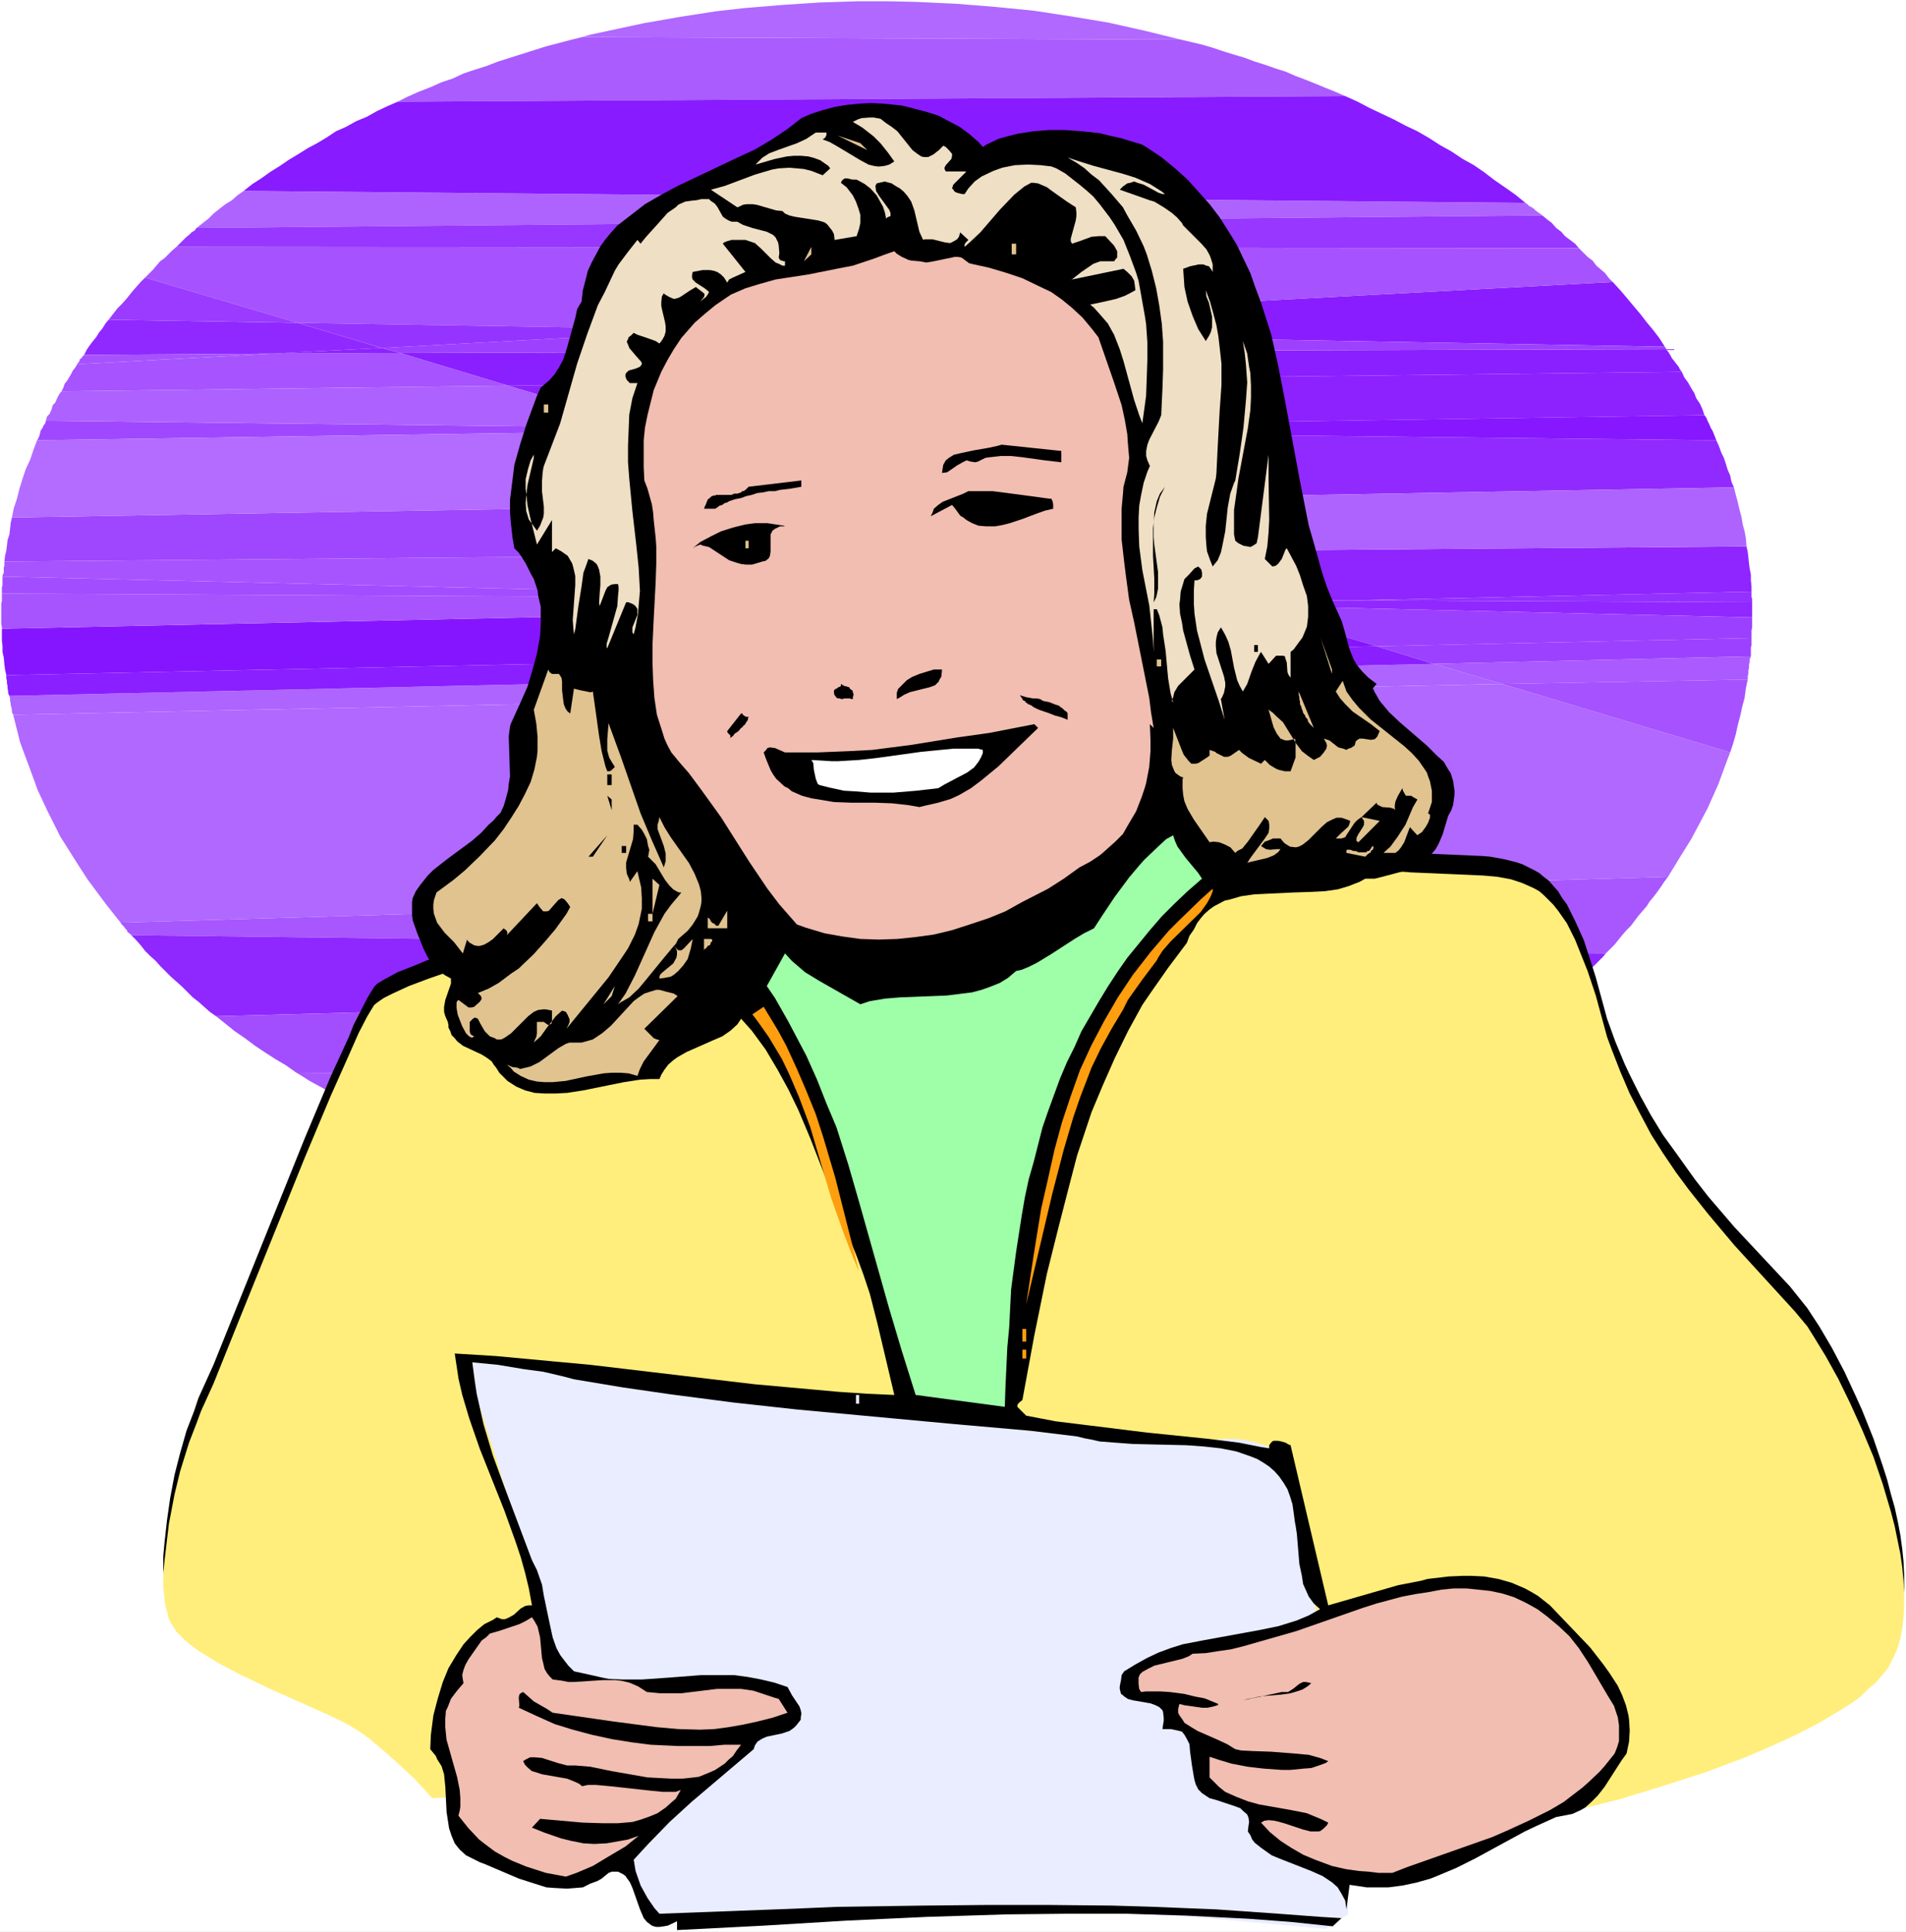
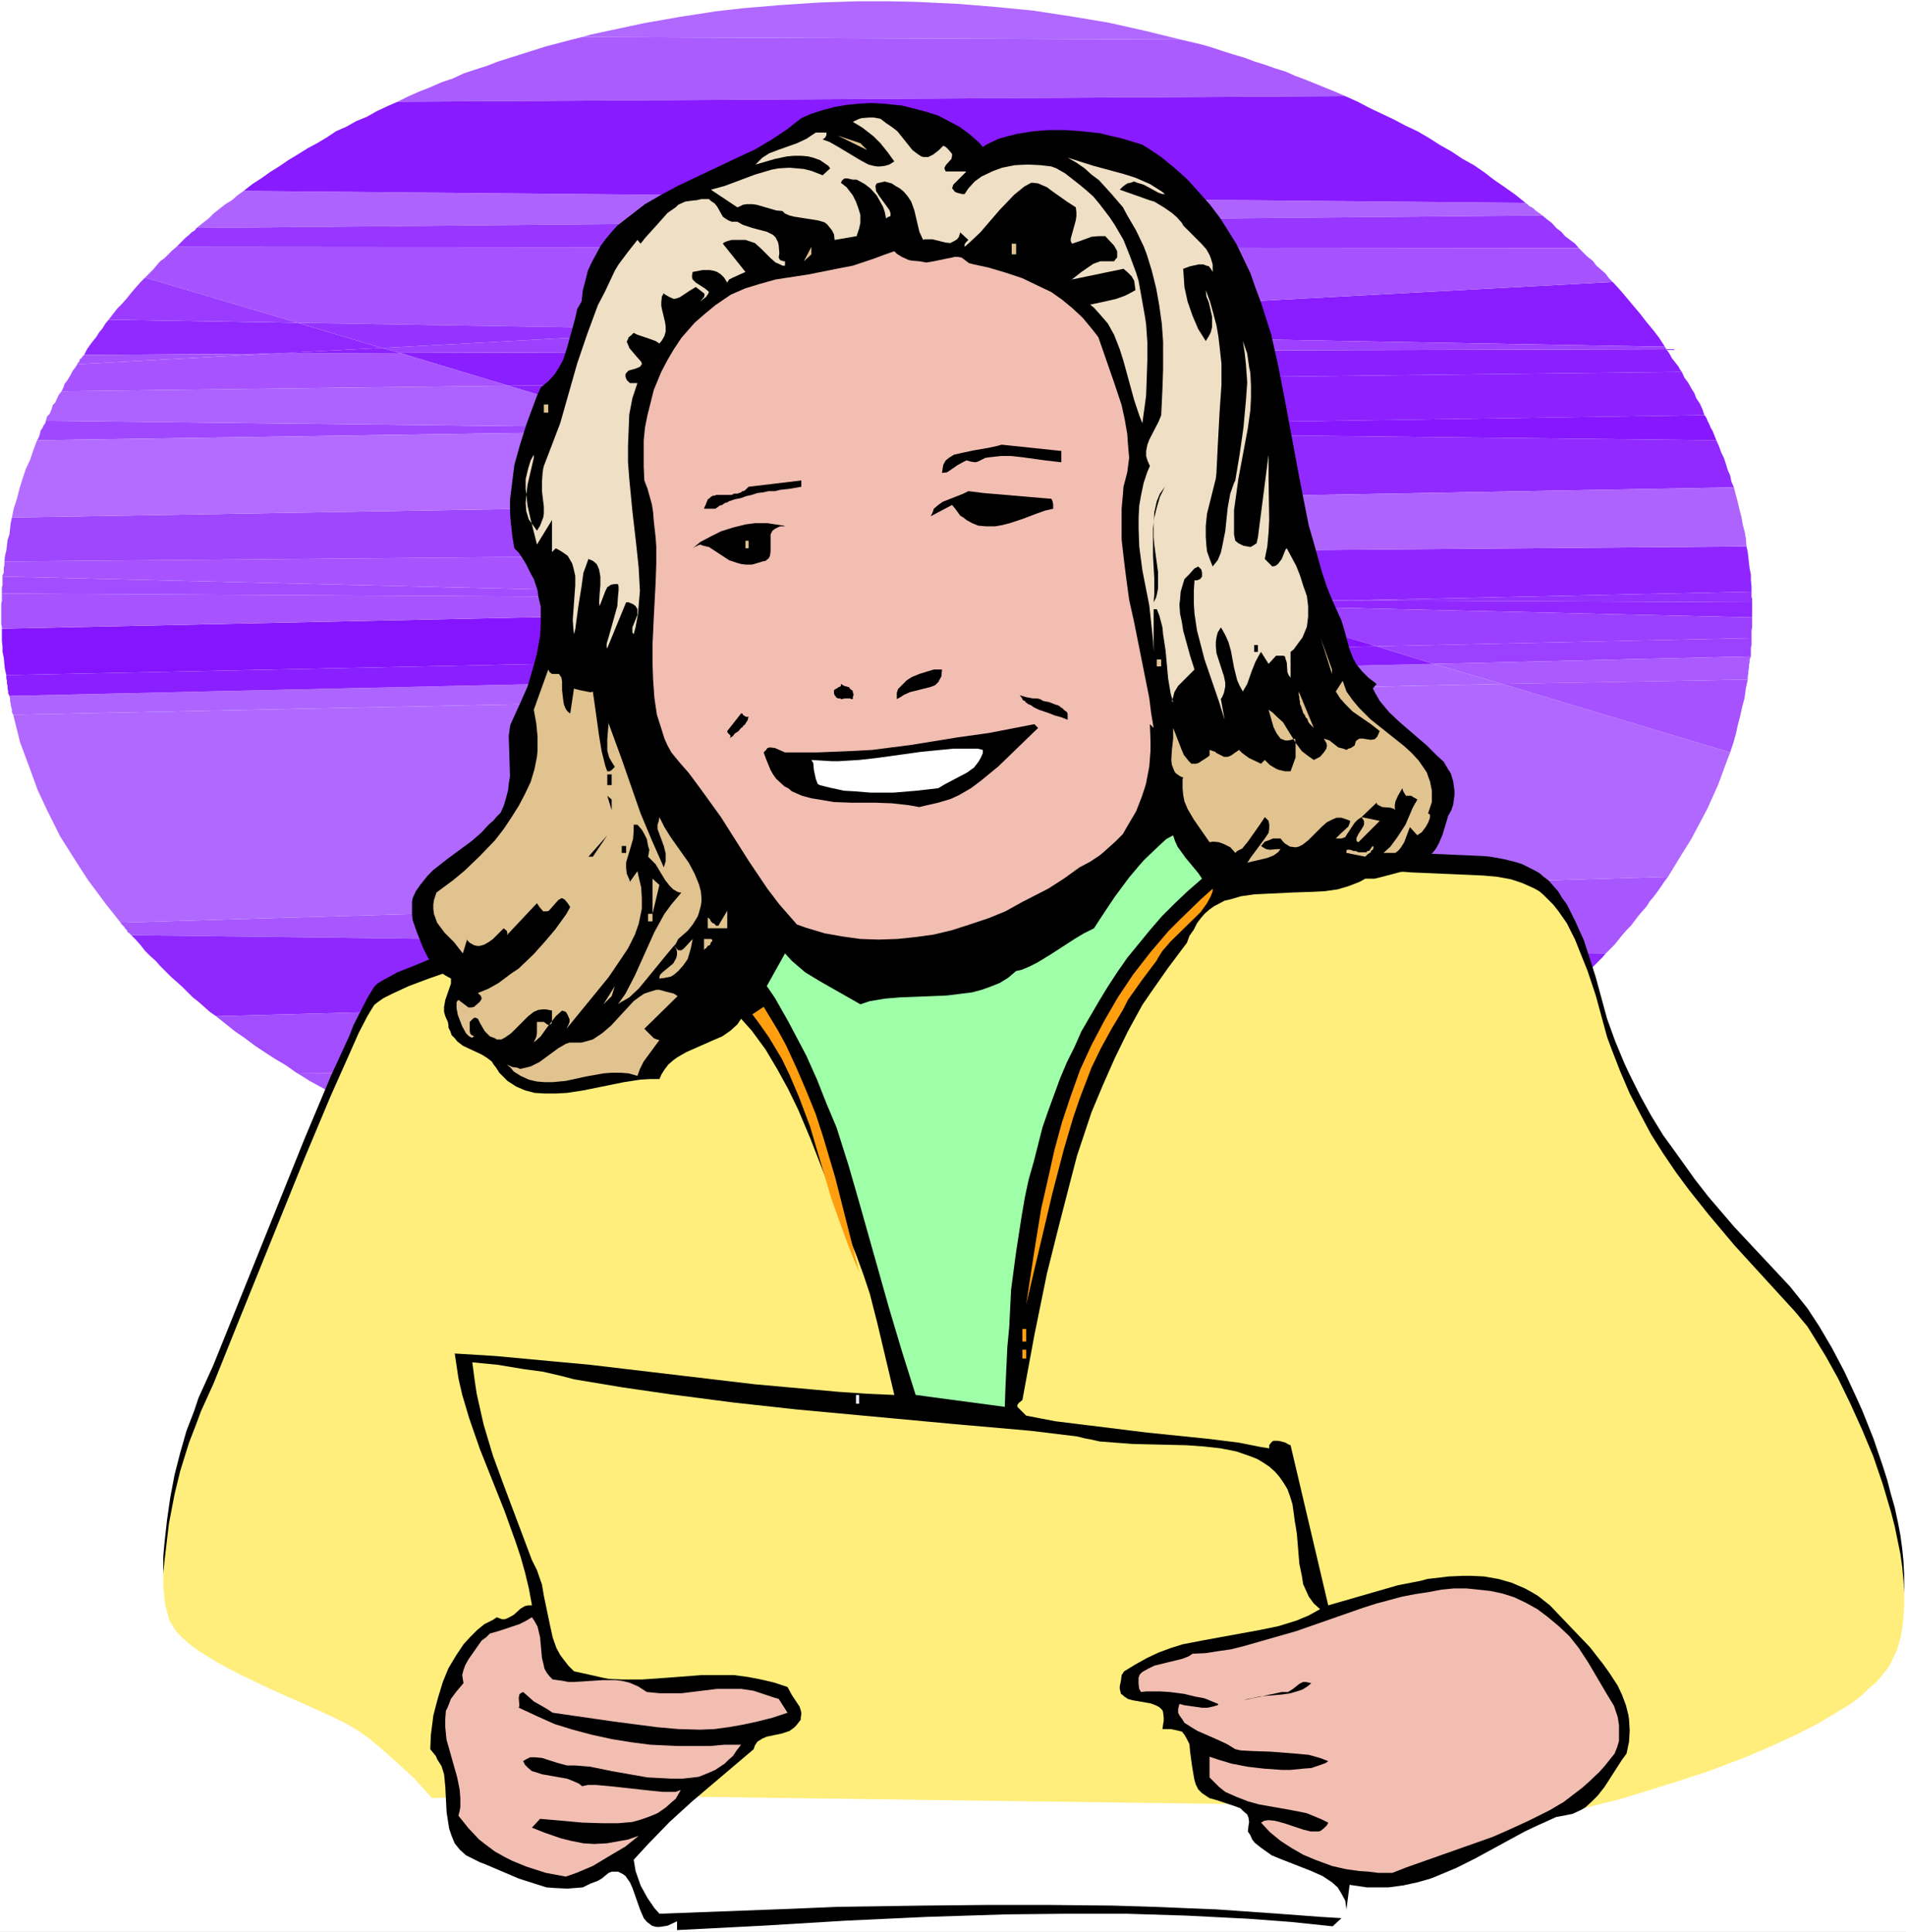
<svg xmlns="http://www.w3.org/2000/svg" xmlns:ns1="http://sodipodi.sourceforge.net/DTD/sodipodi-0.dtd" xmlns:ns2="http://www.inkscape.org/namespaces/inkscape" version="1.0" width="129.766mm" height="131.527mm" id="svg108" ns1:docname="Woman with Notes.wmf">
  <rect width="100%" height="100%" fill="#333333" stroke="none" />
  <ns1:namedview id="namedview108" pagecolor="#ffffff" bordercolor="#000000" borderopacity="0.25" ns2:showpageshadow="2" ns2:pageopacity="0.0" ns2:pagecheckerboard="0" ns2:deskcolor="#d1d1d1" ns2:document-units="mm" />
  <defs id="defs1">
    <pattern id="WMFhbasepattern" patternUnits="userSpaceOnUse" width="6" height="6" x="0" y="0" />
  </defs>
  <path style="fill:#ffffff;fill-opacity:1;fill-rule:evenodd;stroke:none" d="M 0,497.109 H 490.455 V 0 H 0 Z" id="path1" />
  <path style="fill:#9635ff;fill-opacity:1;fill-rule:evenodd;stroke:none" d="m 148.025,306.087 9.211,2.101 9.373,2.101 9.373,1.616 9.696,1.454 9.858,0.97 9.858,0.646 7.434,0.323 10.342,0.485 7.918,-0.323 h 5.494 l 10.989,-0.485 7.918,-0.646 10.666,-1.293 7.757,-0.97 10.181,-1.778 5.171,-1.131 10.019,-2.263 7.272,-1.778 2.424,-0.646 -32.482,-0.162 z" id="path2" />
  <path style="fill:#9a3aff;fill-opacity:1;fill-rule:evenodd;stroke:none" d="m 276.497,304.31 32.482,0.162 h 0.323 l 0.323,-0.162 h 0.323 l 0.485,-0.162 h 0.162 0.485 l 0.162,-0.323 h 0.323 z" id="path3" />
  <path style="fill:#a350ff;fill-opacity:1;fill-rule:evenodd;stroke:none" d="m 138.168,303.178 1.293,0.485 1.131,0.485 1.293,0.323 1.131,0.323 1.293,0.323 1.293,0.162 1.131,0.485 1.293,0.323 128.472,-1.778 z" id="path4" />
  <path style="fill:#aa5cff;fill-opacity:1;fill-rule:evenodd;stroke:none" d="m 346.147,24.726 -2.586,-1.131 -2.424,-0.97 -2.747,-1.131 -2.424,-0.97 -2.586,-0.97 -2.586,-1.131 -2.586,-0.808 -2.747,-0.97 -2.586,-0.808 -2.586,-0.97 -2.747,-0.808 -2.586,-0.808 -2.909,-0.97 -2.747,-0.808 -2.747,-0.646 -2.747,-0.646 -154.005,-0.646 -3.232,0.808 -3.07,0.808 -3.07,0.808 -3.07,0.97 -3.07,0.97 -3.07,0.97 -3.07,0.97 -2.909,1.131 -3.07,0.97 -2.909,0.97 -2.747,1.293 -2.909,0.97 -2.909,1.293 -2.909,1.131 -2.909,1.293 -2.586,1.293 z" id="path5" />
  <path style="fill:#a857ff;fill-opacity:1;fill-rule:evenodd;stroke:none" d="m 429.209,225.606 -398.182,11.797 0.162,0.323 0.485,0.485 0.323,0.323 0.162,0.323 0.485,0.485 0.162,0.485 0.485,0.323 0.485,0.485 379.436,4.687 2.262,-2.263 1.939,-2.424 1.131,-1.293 1.131,-1.131 0.97,-1.293 0.97,-1.293 0.97,-1.131 1.131,-1.293 0.808,-1.293 0.97,-1.131 0.97,-1.293 0.808,-1.131 0.97,-1.454 z" id="path6" />
  <path style="fill:#b068ff;fill-opacity:1;fill-rule:evenodd;stroke:none" d="m 225.593,0.323 h -4.848 l -9.858,0.323 -9.858,0.646 -9.696,0.808 -7.11,0.808 -9.373,1.454 -9.211,1.616 -6.787,1.454 -6.787,1.454 -2.262,0.646 L 303.808,10.181 294.596,7.919 285.224,5.818 275.528,4.202 265.993,2.747 256.136,1.778 246.117,0.97 235.774,0.485 228.341,0.323 Z" id="path7" />
  <path style="fill:#ae64ff;fill-opacity:1;fill-rule:evenodd;stroke:none" d="m 368.932,170.821 -366.508,8.242 0.162,0.646 v 0.646 l 0.162,0.646 v 0.323 l 0.162,0.646 0.162,0.646 v 0.646 l 0.323,0.646 383.153,-7.919 z" id="path8" />
  <path style="fill:#8a1fff;fill-opacity:1;fill-rule:evenodd;stroke:none" d="m 354.227,166.296 -352.611,7.434 v 0.808 l 0.162,0.646 v 0.646 l 0.162,0.646 v 0.646 l 0.162,0.808 v 0.485 l 0.323,0.646 366.508,-8.242 z" id="path9" />
  <path style="fill:#8f27ff;fill-opacity:1;fill-rule:evenodd;stroke:none" d="m 413.211,245.322 -379.436,-4.687 1.131,1.131 1.293,1.454 1.131,1.454 1.293,1.293 1.454,1.293 1.131,1.293 1.454,1.454 1.293,1.293 1.454,1.293 1.454,1.293 1.293,1.293 1.454,1.454 1.454,1.131 1.454,1.293 1.454,1.293 1.616,1.131 350.833,-9.373 1.131,-0.808 0.808,-0.808 0.808,-0.97 0.808,-0.808 0.808,-0.808 0.808,-0.808 0.808,-0.808 z" id="path10" />
  <path style="fill:#a24eff;fill-opacity:1;fill-rule:evenodd;stroke:none" d="m 55.59,261.483 2.424,1.939 2.424,1.939 2.586,1.778 2.586,1.939 2.424,1.616 2.747,1.778 2.747,1.616 2.747,1.939 294.596,2.747 2.424,-1.778 2.424,-1.293 2.262,-1.778 2.424,-1.454 2.424,-1.616 2.262,-1.616 2.424,-1.616 2.101,-1.616 2.262,-1.616 2.262,-1.616 2.101,-1.939 2.262,-1.616 1.939,-1.939 2.101,-1.778 2.101,-1.616 1.778,-1.778 z" id="path11" />
  <path style="fill:#b068ff;fill-opacity:1;fill-rule:evenodd;stroke:none" d="m 386.547,175.992 -383.153,7.919 1.778,7.111 2.586,6.949 1.939,5.333 2.424,5.171 3.394,6.788 5.01,7.919 2.101,3.232 4.686,6.303 3.717,4.687 398.182,-11.797 3.555,-5.818 2.424,-3.879 4.202,-7.919 2.747,-6.141 2.262,-6.141 0.808,-2.101 z" id="path12" />
  <path style="fill:#ae63ff;fill-opacity:1;fill-rule:evenodd;stroke:none" d="m 396.889,55.432 -0.646,-0.485 -0.485,-0.323 -0.646,-0.485 -0.485,-0.485 -0.485,-0.323 -0.646,-0.323 -0.485,-0.485 -0.485,-0.323 -329.825,-3.071 -1.616,1.131 -1.454,1.293 -1.616,0.97 -1.454,1.131 -1.616,1.293 -1.293,1.293 -1.454,1.131 -1.616,1.293 z" id="path13" />
  <path style="fill:#a048ff;fill-opacity:1;fill-rule:evenodd;stroke:none" d="m 166.771,110.056 -154.974,-1.778 -0.162,0.646 -0.485,0.646 -0.162,0.485 -0.485,0.646 -0.162,0.646 -0.162,0.646 -0.323,0.808 -0.323,0.485 159.661,-2.424 z" id="path14" />
  <path style="fill:#8616ff;fill-opacity:1;fill-rule:evenodd;stroke:none" d="m 301.868,155.306 17.291,0.485 -2.424,-0.646 z" id="path15" />
  <path style="fill:#8d22ff;fill-opacity:1;fill-rule:evenodd;stroke:none" d="m 166.771,110.056 29.088,0.485 242.723,-3.717 -0.485,-1.454 -0.646,-1.454 -0.97,-1.454 -0.485,-1.293 -0.808,-1.293 -0.808,-1.454 -0.97,-1.293 -0.646,-1.454 -302.03,3.555 z" id="path16" />
  <path style="fill:#9028ff;fill-opacity:1;fill-rule:evenodd;stroke:none" d="m 450.863,154.983 -103.585,-0.485 -30.542,0.646 2.424,0.646 131.704,3.071 v -0.162 -0.323 -0.162 -0.162 -0.485 -0.323 -0.485 -0.162 -0.485 -0.323 -0.485 z" id="path17" />
  <path style="fill:#8a1fff;fill-opacity:1;fill-rule:evenodd;stroke:none" d="m 432.764,95.672 -0.485,-0.646 -0.323,-0.646 -0.646,-0.808 -0.485,-0.646 -0.646,-0.808 -0.323,-0.646 -0.485,-0.808 -0.646,-0.808 -325.785,0.97 27.795,8.404 z" id="path18" />
  <path style="fill:#912aff;fill-opacity:1;fill-rule:evenodd;stroke:none" d="m 441.652,113.288 -245.793,-2.747 -26.664,0.323 61.731,18.423 215.251,-3.879 -0.646,-1.454 -0.323,-1.616 -0.646,-1.454 -0.485,-1.616 -0.485,-1.454 -0.646,-1.293 -0.646,-1.778 z" id="path19" />
  <path style="fill:#8e25ff;fill-opacity:1;fill-rule:evenodd;stroke:none" d="m 314.15,154.336 -77.73,-0.323 65.448,1.293 14.867,-0.162 z" id="path20" />
  <path style="fill:#8f25ff;fill-opacity:1;fill-rule:evenodd;stroke:none" d="m 347.278,154.498 103.424,-2.263 v -1.293 l -0.162,-1.616 v -1.454 l -0.323,-1.616 -0.162,-1.293 -0.162,-1.454 -0.162,-1.454 -0.323,-1.454 -175.821,1.454 40.562,12.282 z" id="path21" />
  <path style="fill:#ae63ff;fill-opacity:1;fill-rule:evenodd;stroke:none" d="m 446.177,125.408 -215.251,3.879 42.662,12.767 175.821,-1.454 -0.162,-2.101 -0.323,-1.778 -0.485,-1.778 -0.323,-1.939 -0.485,-1.778 -0.485,-2.101 -0.485,-1.778 z" id="path22" />
  <path style="fill:#a754ff;fill-opacity:1;fill-rule:evenodd;stroke:none" d="M 273.588,142.054 1.131,144.478 v 0.485 0.646 l -0.162,0.323 v 0.646 0.323 0.485 l -0.323,0.646 v 0.323 l 235.774,5.656 77.73,0.323 z" id="path23" />
  <path style="fill:#a753ff;fill-opacity:1;fill-rule:evenodd;stroke:none" d="m 102.939,90.824 -32.805,0.162 -50.258,2.747 -0.485,0.808 -0.646,0.808 -0.485,0.97 -0.485,0.808 -0.485,0.808 -0.646,0.808 -0.323,0.97 -0.485,0.97 114.897,-1.454 z" id="path24" />
  <path style="fill:#9c41ff;fill-opacity:1;fill-rule:evenodd;stroke:none" d="m 450.702,164.195 -96.475,2.101 14.706,4.525 81.608,-1.939 v -0.646 -0.485 -0.485 -0.646 l 0.162,-0.646 v -0.646 -0.485 z" id="path25" />
  <path style="fill:#aa5aff;fill-opacity:1;fill-rule:evenodd;stroke:none" d="m 368.932,170.821 17.614,5.171 63.186,-1.131 v -0.808 l 0.162,-0.808 v -0.646 l 0.162,-0.808 v -0.646 l 0.162,-0.808 v -0.646 l 0.323,-0.808 z" id="path26" />
  <path style="fill:#9c40ff;fill-opacity:1;fill-rule:evenodd;stroke:none" d="m 450.863,158.862 -131.704,-3.071 35.067,10.505 96.475,-2.101 v -0.646 -0.646 -0.646 l 0.162,-0.808 v -0.485 -0.646 -0.808 z" id="path27" />
  <path style="fill:#8615ff;fill-opacity:1;fill-rule:evenodd;stroke:none" d="M 301.868,155.306 0.485,161.77 v 1.454 1.616 l 0.162,1.454 v 1.454 l 0.323,1.454 0.162,1.778 0.162,1.293 0.323,1.454 352.611,-7.434 -35.067,-10.505 z" id="path28" />
  <path style="fill:#9f46ff;fill-opacity:1;fill-rule:evenodd;stroke:none" d="m 273.588,142.054 -42.662,-12.767 -227.856,3.879 -0.323,1.454 -0.162,1.454 -0.162,1.454 -0.485,1.454 -0.162,1.454 -0.162,1.293 -0.323,1.293 -0.162,1.454 z" id="path29" />
  <path style="fill:#a754ff;fill-opacity:1;fill-rule:evenodd;stroke:none" d="M 236.421,154.013 0.485,152.72 v 0.646 0.808 0.485 l -0.162,0.646 v 0.646 0.646 0.808 0.646 0.323 0.485 0.646 0.323 0.485 0.323 l 0.162,0.646 v 0.485 L 301.868,155.306 Z" id="path30" />
  <path style="fill:#ad62ff;fill-opacity:1;fill-rule:evenodd;stroke:none" d="m 130.734,99.228 -114.897,1.454 -0.646,0.808 -0.485,0.97 -0.485,1.131 -0.646,0.646 -0.323,1.131 -0.485,1.131 -0.646,0.646 -0.323,1.131 154.974,1.778 z" id="path31" />
  <path style="fill:#b36cff;fill-opacity:1;fill-rule:evenodd;stroke:none" d="m 169.195,110.864 -159.661,2.424 -0.97,2.586 -0.808,2.424 -1.131,2.424 -0.808,2.424 -0.808,2.586 -0.646,2.586 -0.808,2.424 -0.485,2.424 227.856,-3.879 z" id="path32" />
  <path style="fill:#a856ff;fill-opacity:1;fill-rule:evenodd;stroke:none" d="m 76.275,276.028 1.616,0.97 1.778,1.131 1.778,0.97 1.778,0.97 1.939,1.131 1.778,0.97 1.778,0.97 1.778,1.131 1.778,0.808 2.101,0.97 1.778,0.97 1.939,0.97 1.778,0.97 1.939,0.808 1.939,0.808 1.939,0.97 241.269,-0.808 3.232,-1.293 3.07,-1.454 3.07,-1.616 2.747,-1.293 3.232,-1.778 2.747,-1.454 2.909,-1.616 2.909,-1.454 z" id="path33" />
  <path style="fill:#9737ff;fill-opacity:1;fill-rule:evenodd;stroke:none" d="m 396.889,55.432 -346.308,3.232 -0.485,0.646 -0.808,0.485 -0.646,0.646 -0.808,0.646 -0.646,0.646 -0.646,0.646 -0.485,0.485 -0.646,0.646 360.852,0.323 -0.97,-1.131 -1.293,-0.97 -1.293,-0.97 -0.97,-1.131 -1.293,-0.97 -1.131,-1.293 -1.293,-0.97 z" id="path34" />
  <path style="fill:#891dff;fill-opacity:1;fill-rule:evenodd;stroke:none" d="m 428.401,89.208 -1.454,-2.263 -1.616,-2.101 -1.616,-1.939 -1.616,-2.101 -1.778,-2.101 -1.616,-1.939 -1.778,-2.101 -1.939,-2.101 -230.118,12.282 z" id="path35" />
  <path style="fill:#a653ff;fill-opacity:1;fill-rule:evenodd;stroke:none" d="m 184.87,84.845 230.118,-12.282 -0.97,-0.97 -0.97,-1.293 -1.131,-0.97 -1.131,-0.97 -0.97,-1.293 -1.293,-0.97 -0.97,-0.97 -1.293,-1.293 -360.852,-0.323 -1.131,0.97 -0.97,0.97 -0.97,0.97 -1.131,0.808 -0.97,1.131 -0.808,0.97 -0.97,0.97 -1.131,1.131 39.269,11.636 z" id="path36" />
  <path style="fill:#9d41ff;fill-opacity:1;fill-rule:evenodd;stroke:none" d="m 98.253,89.531 4.686,1.293 325.785,-0.97 v -0.323 h -0.162 V 89.37 h -0.162 v -0.162 l -243.531,-4.363 z" id="path37" />
  <path style="fill:#9029ff;fill-opacity:1;fill-rule:evenodd;stroke:none" d="m 70.134,90.986 28.118,-1.454 -21.654,-6.464 -48.642,-0.808 -0.808,0.97 -0.808,1.293 -0.808,0.97 -0.808,1.293 -0.808,0.97 -0.97,1.293 -0.646,0.97 -0.646,1.293 z" id="path38" />
  <path style="fill:#9a3bff;fill-opacity:1;fill-rule:evenodd;stroke:none" d="m 37.33,71.431 -1.131,1.131 -1.293,1.454 -0.97,1.131 -1.293,1.616 -1.293,1.454 -1.131,1.131 -1.131,1.454 -1.131,1.454 48.642,0.808 z" id="path39" />
  <path style="fill:#881bff;fill-opacity:1;fill-rule:evenodd;stroke:none" d="m 392.526,52.2 -2.586,-2.101 -2.747,-1.939 -2.586,-1.778 -2.747,-2.101 -2.586,-1.778 -2.909,-1.616 -2.909,-1.939 -2.909,-1.616 -2.747,-1.778 -3.07,-1.778 -3.07,-1.454 -3.07,-1.616 -3.07,-1.454 -3.07,-1.454 -3.07,-1.616 -3.232,-1.454 -243.854,1.454 -2.586,1.131 -2.747,1.293 -2.586,1.454 -2.747,1.131 -2.586,1.454 -2.586,1.131 -2.424,1.616 -2.424,1.454 -2.424,1.293 -2.586,1.616 -2.424,1.454 -2.101,1.454 -2.586,1.616 -2.262,1.616 -2.262,1.454 -2.262,1.778 z" id="path40" />
  <path style="fill:#8d22ff;fill-opacity:1;fill-rule:evenodd;stroke:none" d="m 130.896,301.077 186.001,1.131 4.04,-1.131 3.717,-1.454 3.717,-1.293 3.878,-1.454 3.717,-1.454 3.717,-1.454 3.717,-1.616 3.555,-1.616 -241.269,0.808 3.232,1.293 2.747,1.131 3.232,1.293 3.07,1.293 3.07,1.131 3.394,1.293 3.232,0.97 z" id="path41" />
  <path style="fill:#a652ff;fill-opacity:1;fill-rule:evenodd;stroke:none" d="m 445.207,193.607 0.808,-2.424 0.646,-2.263 0.485,-2.263 0.646,-2.424 0.485,-2.263 0.646,-2.424 0.323,-2.424 0.485,-2.263 -63.186,1.131 z" id="path42" />
  <path style="fill:#9e43ff;fill-opacity:1;fill-rule:evenodd;stroke:none" d="m 130.896,301.077 0.97,0.323 0.808,0.323 0.97,0.323 0.808,0.162 0.97,0.162 0.97,0.485 0.97,0.162 0.808,0.162 138.329,1.131 35.067,-0.485 0.646,-0.162 0.646,-0.162 0.646,-0.323 0.646,-0.162 0.808,-0.162 0.485,-0.162 0.646,-0.323 0.808,-0.162 z" id="path43" />
  <path style="fill:#9431ff;fill-opacity:1;fill-rule:evenodd;stroke:none" d="m 450.863,154.983 v -0.323 -0.323 -0.323 l -0.162,-0.323 v -0.323 -0.323 -0.323 -0.485 l -103.424,2.263 z" id="path44" />
  <path style="fill:#8717ff;fill-opacity:1;fill-rule:evenodd;stroke:none" d="m 438.582,106.823 -242.723,3.717 245.793,2.747 -0.323,-0.808 -0.323,-0.808 -0.323,-0.808 -0.485,-0.808 -0.323,-0.808 -0.485,-0.97 -0.323,-0.808 z" id="path45" />
  <path style="fill:#993aff;fill-opacity:1;fill-rule:evenodd;stroke:none" d="m 166.771,110.056 2.424,0.808 26.664,-0.323 z" id="path46" />
  <path style="fill:#a653ff;fill-opacity:1;fill-rule:evenodd;stroke:none" d="m 21.654,91.309 -0.162,0.162 -0.323,0.323 -0.162,0.323 -0.485,0.323 v 0.162 l -0.162,0.485 -0.485,0.485 v 0.162 l 50.258,-2.747 z" id="path47" />
  <path style="fill:#9738ff;fill-opacity:1;fill-rule:evenodd;stroke:none" d="m 316.736,155.145 30.542,-0.646 -33.128,-0.162 z" id="path48" />
  <path style="fill:#a24dff;fill-opacity:1;fill-rule:evenodd;stroke:none" d="M 0.485,152.72 236.421,154.013 0.646,148.357 v 0.646 0.646 0.323 0.646 l -0.162,0.485 v 0.485 0.485 z" id="path49" />
  <path style="fill:#9534ff;fill-opacity:1;fill-rule:evenodd;stroke:none" d="m 76.598,83.067 21.654,6.464 86.618,-4.687 z" id="path50" />
  <path style="fill:#8d23ff;fill-opacity:1;fill-rule:evenodd;stroke:none" d="M 98.253,89.531 70.134,90.986 102.939,90.824 Z" id="path51" />
  <path style="fill:#000000;fill-opacity:1;fill-rule:evenodd;stroke:none" d="m 363.115,219.465 18.584,0.808 1.778,0.162 3.555,0.646 3.232,0.808 1.454,0.485 2.909,1.454 1.454,0.808 1.131,0.97 1.293,0.97 1.131,1.293 1.293,1.454 0.97,1.616 1.293,1.778 2.101,4.202 2.262,5.01 1.939,5.98 1.131,3.555 2.909,10.666 2.101,5.818 2.424,5.818 1.293,2.747 2.747,5.495 2.747,5.01 3.07,5.01 3.394,4.687 4.848,6.788 3.394,4.363 6.787,7.919 14.221,15.191 1.293,1.616 3.232,4.04 3.07,4.687 3.232,5.495 3.232,6.141 3.07,6.626 1.454,3.232 2.909,7.272 2.424,7.111 1.131,3.555 0.97,3.717 0.97,3.394 0.808,3.717 0.646,3.394 0.485,3.555 0.323,3.232 0.162,3.232 v 3.394 l -0.162,2.747 -0.323,3.071 -0.485,2.747 -0.808,2.424 -1.131,2.424 -1.131,2.263 -1.454,2.101 -1.616,1.778 -4.04,3.717 -2.424,1.616 -2.586,1.939 -2.909,1.616 -5.656,3.232 -3.07,1.454 -6.302,3.071 -9.858,4.202 -9.858,3.394 -9.211,2.909 -10.342,3.071 -9.05,2.424 -0.646,0.162 -272.942,-3.879 -22.786,1.131 -4.525,-5.01 -4.202,-4.04 -3.07,-2.909 -4.363,-3.555 -2.747,-1.939 -3.555,-2.101 -7.757,-3.717 -11.474,-4.848 -7.757,-3.717 -5.494,-3.071 -3.232,-1.778 -3.07,-2.101 -2.586,-2.263 -1.939,-2.101 -1.454,-1.939 -0.485,-1.293 -0.323,-0.97 -0.646,-2.747 -0.485,-4.202 v -3.232 l 0.323,-3.555 0.646,-5.818 0.808,-5.656 1.131,-5.98 1.454,-5.656 1.616,-5.656 1.939,-5.01 1.131,-3.394 3.878,-8.565 23.432,-58.179 6.787,-16.161 4.686,-10.181 1.131,-2.909 3.555,-6.949 0.97,-1.616 0.808,-1.293 0.808,-0.808 1.616,-0.97 3.555,-1.939 4.525,-1.778 5.01,-2.101 5.656,-1.778 14.059,-4.363 8.403,-2.424 115.544,-21.171 26.179,0.485 34.259,0.808 26.018,0.646 14.867,0.485 z" id="path52" />
  <path style="fill:#ffee7b;fill-opacity:1;fill-rule:evenodd;stroke:none" d="m 363.115,224.475 18.584,0.808 3.555,0.323 3.555,0.646 2.909,0.97 1.454,0.646 1.454,0.646 1.454,0.808 1.131,0.97 2.424,2.424 1.293,1.616 2.262,3.232 2.101,4.202 0.97,2.424 2.262,5.656 2.101,6.303 2.909,10.666 1.131,3.071 2.262,5.818 2.424,5.656 2.747,5.333 2.747,5.171 3.07,4.848 3.394,5.01 3.232,4.363 5.01,6.303 6.787,8.08 15.514,16.969 3.232,3.879 1.616,2.586 3.07,5.01 3.232,5.818 3.07,6.303 3.07,6.788 2.909,6.949 2.424,7.111 2.101,7.111 0.97,3.717 1.454,7.111 0.485,3.394 0.323,3.555 0.162,3.071 v 3.232 l -0.162,3.071 -0.323,2.909 -0.485,2.586 -0.808,2.747 -1.131,2.424 -1.131,2.263 -1.454,1.778 -1.616,1.939 -2.101,1.778 -1.939,1.939 -2.424,1.778 -2.586,1.616 -5.656,3.394 -5.979,3.071 -6.302,2.909 -6.787,2.909 -9.858,3.717 -6.464,2.101 -8.726,2.747 -7.434,2.263 -9.696,2.424 -272.942,-3.717 -22.786,0.97 -4.525,-5.01 -4.202,-3.879 -3.07,-2.747 -4.363,-3.717 -2.747,-1.939 -3.555,-2.101 -4.363,-2.101 -14.867,-6.626 -7.757,-3.717 -5.494,-2.909 -5.01,-3.071 -2.586,-1.939 -1.293,-1.131 -1.939,-1.939 -1.454,-2.263 -0.485,-0.97 -0.323,-1.293 -0.646,-2.424 -0.485,-4.525 v -3.394 l 0.323,-3.394 0.646,-5.495 0.485,-4.04 1.454,-7.596 1.454,-5.98 2.262,-7.272 1.939,-5.01 1.131,-3.071 3.232,-7.111 6.302,-15.676 17.13,-42.342 6.787,-16.161 4.686,-10.505 2.424,-5.495 2.262,-4.363 0.97,-1.616 0.808,-1.293 0.808,-0.646 1.616,-1.131 2.262,-1.131 4.202,-1.939 5.171,-1.939 10.666,-3.717 13.251,-3.879 5.656,-1.616 115.544,-21.009 42.662,0.485 26.826,0.646 24.886,0.808 z" id="path53" />
-   <path style="fill:#e9edff;fill-opacity:1;fill-rule:evenodd;stroke:none" d="m 346.955,492.584 -1.939,-24.565 -0.808,-11.151 -1.778,-17.131 -1.616,-11.313 -1.454,-10.181 -1.778,-9.535 -1.778,-8.727 -2.586,-11.313 -2.424,-8.404 -1.616,-5.98 -0.97,-0.808 -0.97,-0.808 -2.747,-1.131 -2.424,-0.646 -2.101,-0.485 -2.101,-0.162 h -2.747 l -3.232,0.162 h -5.171 l -6.949,-0.323 -18.261,-1.454 -21.493,-2.263 -44.44,-4.525 -22.139,-2.586 -15.998,-2.101 -37.33,-4.848 -21.008,-2.909 3.717,10.666 4.686,14.706 3.717,12.282 2.424,9.373 0.323,1.939 1.131,4.04 3.232,11.474 2.262,6.949 7.918,23.757 8.242,23.595 9.05,25.211 69.326,-1.454 17.938,-0.485 h 11.312 l 11.635,0.323 11.474,0.323 14.867,0.808 13.736,1.131 15.998,1.454 9.05,0.808 z" id="path54" />
  <path style="fill:#000000;fill-opacity:1;fill-rule:evenodd;stroke:none" d="m 354.227,175.992 -0.97,1.131 0.485,0.97 1.293,2.263 2.424,2.909 2.747,2.586 6.949,5.98 2.586,2.586 1.778,1.616 1.131,1.939 0.646,0.97 0.646,2.101 0.162,1.293 0.162,0.97 v 1.293 l -0.162,1.131 -0.162,1.293 -0.485,1.454 -0.808,1.454 -1.454,4.848 -0.97,2.263 -0.808,1.454 -0.808,0.97 -1.131,0.97 1.131,0.485 1.616,0.323 4.04,0.485 2.101,0.323 1.293,0.646 0.485,0.485 -0.485,0.808 -0.646,0.485 h -0.646 l -1.131,-0.323 -1.778,-0.97 -2.424,-0.485 h -2.424 l -2.101,0.162 -2.262,0.485 -8.565,2.263 -1.939,0.485 h -1.778 -0.646 l -1.454,0.808 -2.909,1.131 -2.747,0.808 -3.394,0.485 -3.232,0.162 -4.848,0.162 -6.787,0.323 -3.232,0.162 -3.394,0.485 -2.747,0.808 -1.454,0.323 -2.747,1.454 -1.131,0.808 -1.293,1.131 -0.97,1.131 -0.97,1.293 -0.808,1.616 -1.131,1.616 -0.646,1.778 -4.848,6.464 -4.525,6.464 -2.101,3.071 -3.717,6.788 -3.394,6.949 -3.07,6.949 -2.909,6.949 -3.717,11.151 -1.939,7.434 -2.909,11.313 -2.909,11.636 -3.232,15.838 -3.07,16.646 -0.97,0.808 -0.323,0.485 v 0.485 l 2.262,2.263 7.595,1.454 7.918,0.97 15.675,1.939 7.918,0.808 7.918,0.808 7.757,0.97 5.656,1.131 2.101,0.323 v -0.808 l 0.485,-0.646 0.323,-0.323 0.323,-0.162 h 1.131 l 0.808,0.162 1.131,0.323 0.808,0.485 0.485,0.162 9.696,41.21 17.938,-5.171 5.818,-1.131 1.778,-0.485 5.494,-0.646 3.717,-0.162 h 1.939 l 3.394,0.162 3.717,0.646 3.394,0.97 3.394,1.454 1.778,0.97 1.616,0.97 3.07,2.424 10.342,10.828 3.394,4.363 1.616,2.263 2.101,3.232 1.131,2.424 0.97,2.586 0.646,2.586 0.162,1.131 0.162,2.747 -0.162,2.909 -0.646,3.071 -1.293,1.778 -4.363,6.788 -1.778,2.263 -1.616,1.616 -1.616,1.454 -1.131,0.646 -2.101,0.97 -2.424,0.485 -1.778,0.323 -5.01,2.263 -3.07,1.454 -12.766,6.949 -4.848,2.424 -5.01,2.101 -1.616,0.646 -3.394,0.97 -3.717,0.808 -3.717,0.485 h -1.778 -3.878 l -2.101,-0.323 -2.262,-0.323 -0.808,6.303 -0.323,-2.263 -0.97,-1.778 -0.97,-1.616 -1.454,-1.293 -2.424,-1.616 -2.909,-1.293 -8.242,-3.232 -1.939,-0.808 -2.747,-1.939 -1.616,-1.293 -0.646,-0.808 -0.485,-1.131 -0.646,-0.97 0.162,-1.454 0.162,-0.97 -0.162,-1.131 -0.323,-0.808 -1.131,-0.97 -0.646,-0.646 -1.293,-0.485 -4.848,-1.616 -1.778,-0.485 -1.939,-1.293 -0.97,-0.97 -0.646,-1.293 -0.323,-1.131 -0.162,-0.808 -0.485,-2.909 -0.485,-3.555 -0.162,-1.939 -0.646,-1.293 -0.646,-1.131 -0.646,-0.808 -1.293,-0.323 -1.616,-0.323 h -2.101 l 0.162,-1.131 0.162,-0.97 v -0.808 l -0.162,-1.454 -0.162,-0.485 -0.808,-0.808 -0.97,-0.485 -1.293,-0.485 -4.686,-0.808 -1.131,-0.323 -0.97,-0.646 -0.323,-0.323 -0.485,-0.323 -0.162,-0.646 -0.162,-0.646 v -0.646 l 0.323,-1.616 0.162,-1.293 0.646,-0.97 2.909,-1.778 2.909,-1.616 3.07,-1.454 3.07,-1.131 3.07,-0.97 5.01,-0.97 15.029,-2.747 4.686,-0.97 4.686,-1.454 3.07,-1.293 2.909,-1.616 -1.616,-1.454 -1.293,-1.778 -0.808,-1.778 -0.646,-1.454 -0.323,-2.101 -0.646,-3.071 -0.646,-7.757 -0.323,-2.101 -0.162,-0.808 -0.323,-2.424 -0.323,-2.263 -0.646,-2.101 -0.646,-1.778 -0.97,-1.616 -1.131,-1.616 -1.131,-1.293 -1.454,-1.293 -1.454,-0.97 -1.616,-0.97 -1.616,-0.646 -3.717,-1.293 -4.04,-0.808 -4.363,-0.485 -4.525,-0.323 -13.736,-0.323 -4.363,-0.323 -4.202,-0.323 -2.101,-0.485 -1.778,-0.323 -1.939,-0.485 -11.958,-1.454 -20.2,-1.778 -40.077,-3.717 -16.16,-1.778 -16.16,-2.101 -12.282,-1.778 -12.605,-2.101 -3.07,-0.808 -4.848,-1.131 -4.848,-0.646 -6.787,-1.131 -6.626,-0.646 0.646,4.848 0.485,3.232 1.778,7.919 2.424,8.08 2.909,7.919 7.11,18.908 1.293,2.586 1.293,3.717 0.485,2.909 1.454,6.949 0.808,3.717 0.97,2.747 0.97,1.778 0.97,1.293 1.131,1.454 1.454,1.454 3.717,0.808 3.555,0.808 1.616,0.323 3.394,0.162 h 5.171 l 6.949,-0.485 8.403,-0.646 h 5.171 3.232 l 3.555,0.485 3.394,0.646 3.394,0.808 3.394,1.131 1.131,2.101 1.293,1.939 0.646,0.97 0.323,0.97 0.162,0.808 -0.162,1.131 v 0.485 l -1.131,1.454 -0.646,0.646 -1.131,0.808 -1.939,0.646 -3.878,0.808 -1.131,0.485 -1.293,0.808 -0.646,0.97 -0.323,0.97 -15.998,13.575 -5.656,5.171 -5.494,5.656 -3.717,4.04 0.485,2.909 1.293,3.717 1.778,3.232 1.778,2.586 1.293,1.454 34.421,-1.293 11.312,-0.485 22.139,-0.323 16.322,-0.162 h 16.16 l 16.16,0.162 10.666,0.323 15.998,0.646 16.16,1.131 10.827,0.808 5.333,0.323 -2.262,2.101 -10.827,-1.131 -10.827,-0.808 -15.837,-0.808 -15.514,-0.485 h -15.514 l -15.352,0.162 -20.523,0.646 -20.846,0.97 -21.331,1.293 -22.139,1.131 v -2.263 l -2.424,1.131 -0.97,0.162 -1.131,0.162 h -0.808 l -0.646,-0.162 -0.485,-0.162 -1.293,-0.97 -0.808,-0.97 -0.97,-2.263 -1.939,-5.495 -0.646,-1.454 -0.808,-1.131 -0.323,-0.485 -0.646,-0.485 -1.293,-0.646 h -0.808 -0.808 l -0.808,0.323 -1.778,1.454 -1.131,0.646 -1.778,0.646 -1.939,0.97 -1.939,0.162 -2.101,0.162 -3.232,-0.162 -2.101,-0.162 -3.07,-0.97 -4.04,-1.293 -8.726,-3.717 -1.293,-0.485 -2.586,-1.293 -0.97,-0.485 -1.616,-1.454 -1.293,-1.616 -0.808,-1.939 -0.646,-1.939 -0.323,-2.101 -0.323,-2.101 -0.323,-6.464 -0.323,-3.232 -0.646,-2.101 -1.131,-1.778 -0.323,-0.808 -1.454,-1.778 0.162,-3.717 0.646,-5.01 0.97,-3.717 0.323,-1.131 1.131,-3.717 1.454,-3.555 1.939,-3.232 1.939,-2.909 1.616,-1.778 1.939,-1.939 1.778,-1.454 2.262,-1.131 0.97,-0.646 1.293,0.485 h 0.808 l 0.808,-0.323 1.454,-0.808 1.778,-1.616 1.131,-0.646 0.808,-0.162 h 0.97 l -0.808,-4.363 -0.97,-4.04 -1.131,-4.04 -1.293,-3.879 -2.909,-8.08 -6.302,-15.838 -2.747,-7.919 -1.778,-5.98 -0.97,-4.202 -0.97,-6.464 10.504,0.646 13.898,1.293 10.504,0.97 42.339,5.01 14.382,1.293 7.11,0.646 7.272,0.485 7.11,0.323 -4.363,-18.423 -1.939,-7.596 -1.616,-4.848 -1.778,-4.848 -4.848,-12.121 -7.11,-18.262 -3.07,-7.272 -2.586,-5.333 -2.747,-5.01 -3.07,-5.171 -3.555,-4.848 -2.747,-3.071 -0.97,1.454 -1.778,1.616 -2.101,1.454 -2.262,0.97 -6.949,3.071 -2.262,1.293 -1.131,0.808 -1.293,1.131 -0.97,1.293 -0.808,1.293 -0.485,1.131 h -2.424 l -2.586,0.162 -4.202,0.646 -10.342,2.101 -4.202,0.646 -2.909,0.162 h -2.909 l -2.586,-0.162 -2.424,-0.646 -2.262,-0.97 -2.262,-1.454 -2.101,-2.101 -0.808,-1.293 -0.646,-0.808 -0.485,-0.808 -1.293,-0.97 -1.293,-0.808 -4.848,-2.263 -1.454,-1.131 -0.646,-0.808 -0.808,-0.808 -0.323,-0.97 -0.485,-0.97 v -0.646 l -0.162,-0.808 -0.646,-1.454 -0.323,-1.131 v -1.293 l 0.323,-1.778 1.454,-4.202 v -1.293 l -1.454,-0.808 -1.454,-0.97 -1.616,-1.454 -1.454,-2.263 -1.131,-2.263 -1.616,-4.04 -1.131,-3.232 -0.162,-1.293 v -0.97 -2.424 l 0.162,-0.97 0.808,-1.778 1.131,-1.616 1.939,-2.424 1.454,-1.454 3.717,-2.909 6.141,-4.525 2.424,-2.101 1.939,-2.101 1.293,-1.131 0.646,-0.808 1.131,-1.131 0.808,-1.778 0.485,-1.616 0.646,-2.424 0.162,-1.616 0.323,-1.939 -0.323,-10.343 0.323,-2.424 0.162,-0.646 2.424,-5.333 1.939,-4.363 1.293,-4.363 1.131,-4.202 0.808,-4.525 0.162,-3.071 v -1.454 -2.909 l -0.646,-2.747 -0.162,-1.454 -0.97,-2.909 -0.646,-1.131 -1.454,-2.909 -0.808,-1.293 -0.97,-1.454 -1.131,-1.131 -0.485,-2.747 -0.485,-4.363 -0.162,-2.586 v -2.747 l 0.323,-2.586 0.485,-3.879 0.323,-2.586 1.454,-5.171 1.616,-5.171 2.747,-7.434 0.97,-2.101 2.101,-1.778 1.454,-1.616 1.131,-1.778 1.131,-2.101 0.97,-3.071 2.101,-7.596 0.485,-2.263 1.131,-1.939 0.323,-2.909 0.646,-2.424 0.646,-2.586 0.97,-2.101 1.131,-2.101 1.131,-2.101 1.293,-1.778 1.616,-1.939 1.454,-1.616 3.555,-2.747 3.555,-2.747 4.202,-2.424 4.202,-2.263 15.675,-7.434 4.202,-1.939 4.363,-2.586 3.878,-2.586 3.717,-2.909 2.586,-1.131 3.07,-0.97 3.07,-0.808 2.909,-0.485 3.232,-0.323 3.07,-0.162 3.232,0.162 3.07,0.323 1.616,0.162 3.232,0.808 3.07,0.808 3.07,0.97 2.747,1.454 2.747,1.454 2.424,1.778 1.293,1.131 1.131,0.97 1.131,1.293 0.97,-0.646 3.07,-1.454 2.262,-0.646 2.586,-0.646 4.04,-0.646 4.04,-0.323 h 4.202 l 4.363,0.323 4.525,0.485 2.586,0.646 2.909,0.646 5.333,1.616 1.131,0.646 3.878,2.586 3.555,2.909 3.232,2.909 2.909,3.232 2.747,3.071 2.586,3.394 2.262,3.555 2.101,3.394 1.778,3.717 1.778,3.717 1.293,3.717 1.454,3.879 2.586,8.08 1.778,7.919 1.616,8.242 3.878,20.848 1.616,8.242 0.808,4.04 1.131,3.879 2.262,8.08 1.293,3.879 1.454,3.555 2.262,5.01 0.646,2.101 1.454,5.333 0.97,2.424 0.808,1.454 1.454,1.778 1.616,1.616 z" id="path55" />
  <path style="fill:#efdfc4;fill-opacity:1;fill-rule:evenodd;stroke:none" d="m 242.4,37.816 0.323,-0.323 0.646,0.323 0.808,0.808 0.808,0.97 v 0.485 l -0.162,0.808 -1.454,1.616 -0.323,0.646 v 0.323 l 0.323,0.646 h 4.848 0.323 v 0.162 l -2.909,2.909 -0.323,0.323 -0.323,0.97 0.323,0.323 0.323,0.485 0.646,0.323 1.293,0.323 h 0.646 l 0.97,-1.454 1.616,-1.778 1.778,-1.293 3.07,-1.454 2.262,-0.808 3.232,-0.646 3.394,-0.162 3.232,0.162 2.747,0.323 1.293,0.485 2.262,1.293 3.717,2.909 1.939,1.616 1.616,1.454 1.616,1.939 2.586,3.394 1.293,1.939 2.262,3.879 1.616,4.04 1.616,4.363 0.646,2.101 0.808,4.525 0.808,4.525 0.323,2.101 0.323,4.687 v 4.525 l -0.162,4.848 -0.162,4.363 -0.323,2.424 -0.646,4.687 -0.808,-2.101 -1.293,-3.879 -2.747,-10.02 -0.97,-3.071 -1.454,-3.717 -1.616,-2.909 -2.101,-2.424 -1.454,-1.616 -0.97,-0.808 3.07,-0.646 3.555,-0.808 2.262,-0.808 1.293,-0.646 1.454,-0.808 -0.162,-1.293 -0.162,-1.131 -0.646,-1.131 -1.131,-1.131 -0.97,-0.808 -13.251,2.747 -0.646,0.485 3.07,-2.424 3.07,-2.101 1.778,-0.646 h 0.808 1.939 0.808 l 0.485,-0.646 0.323,-0.323 v -0.808 -0.808 l -0.808,-1.454 -2.262,-2.424 h -1.778 l -1.778,0.162 -3.07,1.131 -1.939,0.646 -0.323,-0.646 v -0.646 l 1.293,-4.687 0.162,-1.131 v -0.97 l -0.162,-1.293 -2.262,-1.454 -3.878,-2.747 -1.293,-0.97 -2.262,-0.97 -1.293,-0.162 h -0.485 l -1.778,0.97 -2.586,2.101 -3.717,3.879 -5.01,5.818 -2.747,2.586 -1.293,1.131 v -0.646 l 0.323,-0.485 0.646,-0.646 -2.101,-1.939 -0.323,1.131 -0.485,0.646 -0.808,0.485 -0.97,0.485 -1.293,-0.162 -3.232,-0.808 h -1.293 -0.808 l -0.323,0.162 -0.97,-2.101 -1.293,-5.495 -0.808,-2.263 -0.97,-1.454 -0.97,-1.131 -0.97,-0.808 -1.131,-0.646 -0.97,-0.646 -1.778,-0.485 -1.454,0.323 -0.646,0.162 -0.323,0.646 0.162,1.293 0.808,1.293 2.586,3.555 0.323,0.808 v 0.485 0.323 l -0.808,0.323 -0.323,0.323 -0.323,-1.616 -0.485,-1.454 -0.808,-1.454 -0.808,-1.454 -1.616,-1.778 -1.454,-1.131 -1.454,-0.808 -0.646,-0.323 h -0.97 l -1.454,-0.323 h -0.646 l -0.646,0.485 -0.323,0.646 1.454,1.131 1.616,2.101 0.808,1.616 0.646,1.778 0.485,1.616 v 1.293 0.808 l -0.323,1.454 -0.646,1.939 -5.656,0.97 -0.162,-1.454 -0.485,-0.97 -0.646,-0.808 -0.646,-0.808 -0.646,-0.485 -1.616,-0.485 -0.97,-0.162 -5.171,-0.808 -1.293,-0.323 -1.131,-0.485 -0.646,-0.646 -1.616,-0.162 -5.01,-1.454 -1.131,-0.162 h -1.454 l -0.97,0.162 -0.97,0.485 -0.485,0.162 -6.787,-4.525 3.555,-0.97 7.757,-2.909 4.363,-1.293 1.778,-0.323 2.747,-0.162 1.939,0.162 1.778,0.162 1.939,0.485 2.909,1.131 1.939,-1.778 -0.485,-0.646 -2.101,-1.454 -1.778,-0.646 -1.293,-0.323 -1.778,-0.162 h -1.939 l -1.778,0.162 -3.07,0.646 -5.01,1.454 1.778,-1.778 1.778,-1.131 2.101,-0.808 5.01,-1.778 2.424,-1.131 1.939,-1.293 0.485,-0.323 h 2.747 v 0.162 0.485 l -0.323,0.646 -0.646,0.485 1.778,0.646 2.262,1.293 5.656,3.394 2.101,1.131 1.293,0.323 0.97,0.162 h 0.646 l 1.293,-0.162 1.131,-0.323 1.293,-0.808 -1.616,-2.263 -1.939,-2.424 -1.778,-1.778 -2.909,-2.263 -2.424,-1.454 1.293,-0.646 0.97,-0.323 2.101,-0.162 h 0.97 l 1.778,0.323 1.454,1.131 1.454,0.97 1.454,1.131 3.878,4.848 1.293,0.97 0.97,0.646 0.646,0.162 h 0.646 0.485 l 1.293,-0.646 1.454,-1.131 z" id="path56" />
  <path style="fill:#000000;fill-opacity:1;fill-rule:evenodd;stroke:none" d="m 227.048,33.13 3.07,0.97 z" id="path57" />
  <path style="fill:#e1c390;fill-opacity:1;fill-rule:evenodd;stroke:none" d="m 223.169,38.625 -7.595,-3.717 5.818,1.939 z" id="path58" />
  <path style="fill:#e1c390;fill-opacity:1;fill-rule:evenodd;stroke:none" d="m 283.284,39.594 5.818,0.97 z" id="path59" />
  <path style="fill:#efdfc4;fill-opacity:1;fill-rule:evenodd;stroke:none" d="m 299.768,49.937 h -0.646 l -0.97,-0.323 -3.878,-2.101 -1.616,-0.485 -0.808,-0.323 -0.97,0.323 -0.808,0.162 -1.131,0.808 -0.808,0.808 7.757,2.747 1.131,0.323 2.424,1.454 2.101,1.454 1.293,1.131 1.293,1.454 0.323,0.646 4.686,4.687 1.293,1.454 0.808,1.454 0.323,0.808 0.485,1.616 v 1.454 0.485 l -0.485,-0.808 -0.485,-0.646 -0.646,-0.162 -0.808,-0.323 h -1.131 l -2.262,0.485 -1.778,0.646 0.162,2.263 0.162,2.424 0.808,3.717 1.293,3.717 1.454,3.394 1.939,3.071 0.808,-1.293 0.485,-0.97 0.323,-1.293 v -1.131 -1.616 l -0.808,-3.555 -0.646,-1.616 -0.162,-1.616 1.131,3.071 0.808,2.909 0.808,3.071 0.485,2.747 0.323,2.747 0.485,4.363 v 5.495 l -0.485,6.949 -0.485,9.05 -0.323,6.626 -0.162,1.454 -2.262,9.05 -0.323,3.071 v 2.909 l 0.162,2.263 0.162,1.454 0.808,2.263 0.646,1.616 1.293,-1.616 0.808,-1.939 0.323,-1.454 0.808,-4.04 0.646,-6.141 0.646,-3.555 0.97,-2.747 0.323,-0.646 1.131,-6.788 0.97,-6.788 0.646,-7.111 0.323,-4.525 -0.323,-4.525 -0.323,-3.071 -0.485,-3.071 1.131,3.232 0.485,3.394 0.323,1.616 0.162,3.232 v 3.071 l -0.162,3.232 -0.646,4.687 -2.424,12.929 -0.646,4.687 -0.485,3.394 v 3.071 3.232 l 0.323,1.616 0.808,0.646 1.293,0.646 0.97,0.162 0.808,0.162 0.646,-0.323 0.97,-0.646 0.162,-0.808 0.162,-0.646 2.747,-21.332 v 6.303 l 0.162,10.505 -0.162,3.232 -0.323,3.555 -0.646,3.232 1.939,1.939 0.808,-0.162 0.646,-0.485 0.97,-1.293 0.97,-2.424 0.323,-0.323 2.424,4.525 0.97,2.424 0.808,2.586 0.97,2.747 0.323,2.586 v 2.747 l -0.323,2.586 -1.131,2.747 -0.97,1.293 -1.293,1.778 -0.808,0.646 v 6.626 l -0.485,-0.646 -0.323,-0.808 -0.162,-2.424 -0.323,-0.97 -0.162,-0.646 -0.485,-0.162 h -0.97 -0.808 l -1.939,2.101 -1.939,-3.071 -0.323,0.485 -1.131,2.101 -0.97,2.424 -1.131,3.232 -1.131,1.939 -0.808,-1.454 -0.646,-1.454 -0.808,-3.232 -0.808,-4.363 -0.646,-2.263 -0.808,-1.778 -0.808,-1.454 -0.323,-0.485 -0.808,1.293 -0.323,1.293 -0.162,1.131 v 1.131 l 0.162,1.778 1.939,5.98 0.323,1.616 v 0.97 l -0.323,1.616 -0.485,1.131 -0.323,0.485 0.97,5.333 -1.454,-4.687 -3.717,-10.828 -1.131,-4.363 -0.808,-3.071 -0.646,-4.363 -0.162,-2.424 v -3.555 l 0.162,-2.586 h 0.646 l 0.808,-0.323 0.485,-0.646 v -0.97 l -0.162,-0.808 -0.646,-0.646 -0.162,-0.162 -0.97,0.485 -1.454,1.616 -1.131,1.131 -0.485,1.616 -0.485,1.616 -0.162,2.101 -0.162,1.131 0.162,2.424 0.485,2.263 0.323,2.101 1.778,6.464 1.131,3.555 -1.293,1.293 -2.909,2.909 -0.97,1.616 -0.323,1.293 -0.323,0.97 0.323,0.323 -0.646,-2.263 -0.646,-3.879 -0.646,-7.111 -0.646,-4.202 -0.162,-1.778 -0.808,-3.071 -0.646,-1.616 h -0.808 v 10.989 l -0.162,-2.909 -0.323,-3.071 -0.646,-5.98 -1.778,-9.05 -0.808,-6.141 -0.162,-4.525 v -2.909 l 0.162,-3.071 0.485,-2.747 0.646,-3.071 0.97,-2.909 0.646,-1.454 -0.646,-1.454 -0.323,-1.131 v -1.293 l 0.323,-1.616 0.485,-1.293 2.424,-4.687 0.646,-1.616 0.323,-6.949 0.162,-4.848 V 87.915 l -0.323,-4.525 -0.646,-4.687 -0.808,-4.525 -1.131,-4.525 -1.293,-4.202 -0.808,-2.101 -1.939,-4.04 -2.262,-3.879 -1.131,-2.101 -2.909,-3.394 -3.232,-3.555 -1.939,-1.454 -1.778,-1.616 -2.101,-1.454 -2.262,-1.293 3.555,1.131 3.07,0.97 7.757,2.101 3.07,0.97 3.717,1.616 3.07,1.939 z" id="path60" />
  <path style="fill:#efdfc4;fill-opacity:1;fill-rule:evenodd;stroke:none" d="m 189.718,57.048 1.454,0.808 2.424,0.808 3.717,0.97 1.616,0.808 0.646,0.646 0.646,1.293 0.162,0.808 0.162,1.939 -0.162,1.131 0.323,0.646 0.97,0.323 h 0.323 v 1.131 h -0.646 l -0.97,-0.485 -0.808,-0.323 -1.293,-1.131 -2.424,-2.424 -1.616,-1.454 -1.454,-0.485 -0.97,-0.323 h -1.616 -1.939 l -1.131,0.323 -0.808,0.323 -0.323,0.323 5.818,7.272 -3.232,1.454 -0.97,0.485 -0.485,0.808 -0.808,-1.293 -0.808,-0.808 -0.97,-0.646 -0.97,-0.323 -0.97,-0.162 h -1.778 l -2.586,0.485 -0.162,0.808 v 0.646 l 0.162,0.485 0.808,0.808 2.262,1.454 0.808,0.646 0.323,0.323 -0.323,0.646 -0.485,0.646 -1.454,1.131 0.97,-1.131 0.162,-0.646 -0.162,-0.323 -2.101,-1.616 -1.616,0.97 -2.424,1.616 -0.808,0.323 -0.808,0.162 -1.131,-0.485 -1.131,-0.646 -0.323,-0.323 -0.485,0.808 -0.162,1.454 v 0.97 l 0.162,0.808 0.808,3.394 0.162,1.131 v 1.293 l -0.323,1.131 -0.646,1.131 -0.646,0.808 -0.97,-0.646 -2.262,-0.808 -2.424,-0.808 -0.97,-0.485 -0.646,0.646 -0.646,0.485 -0.162,0.485 -0.323,0.646 0.485,1.131 0.162,0.485 1.778,2.101 1.293,1.454 0.162,0.485 v 0.162 l -0.485,0.646 -1.131,0.485 -1.778,0.485 -0.646,0.646 -0.162,0.323 v 0.646 l 0.323,0.808 0.323,0.323 0.485,0.485 h 1.454 0.485 l -1.293,3.879 -0.808,4.202 -0.162,4.04 -0.162,4.04 v 4.202 l 0.323,4.202 0.808,8.404 0.97,8.404 0.646,6.141 0.323,5.98 -0.323,3.717 -0.162,2.101 -0.646,3.555 -0.485,1.778 -0.323,-0.485 v -0.808 -0.485 l 1.293,-3.232 v -0.97 -0.485 l -0.485,-0.808 -0.646,-0.485 -1.131,-0.485 h -0.646 l -4.848,11.797 -0.162,-0.162 v -0.97 l 0.485,-1.616 2.262,-8.08 0.162,-2.424 0.162,-1.616 v -0.97 l -0.162,-0.646 h -0.808 l -0.97,0.162 -0.97,0.646 -0.485,0.97 -1.293,3.394 -0.162,0.485 -0.162,-0.808 0.162,-2.747 0.162,-1.778 v -2.263 l -0.323,-1.778 -0.323,-0.808 -0.323,-0.646 -0.97,-0.808 -1.131,-0.485 -0.808,2.263 -0.485,1.293 -0.485,3.555 -0.808,5.01 -0.808,5.98 -0.323,1.293 -0.162,-1.454 -0.162,-2.263 0.162,-2.263 0.485,-6.626 v -2.424 l -0.485,-2.101 -0.323,-1.131 -1.131,-1.939 -1.616,-1.131 -1.454,-0.808 -0.97,0.97 v 0.485 -4.525 -3.394 -0.808 l -3.878,6.303 -1.778,-7.111 -0.646,-2.909 -0.323,-3.071 -0.162,-1.293 v -2.424 l 0.646,-2.747 0.646,-2.101 0.808,-1.454 v 0.808 l -1.616,6.949 -0.323,2.747 -0.162,1.939 0.162,2.101 0.646,2.101 1.293,1.778 0.808,1.131 0.808,-1.293 0.808,-2.101 0.162,-0.97 v -1.778 l -0.485,-4.04 v -2.424 l 0.162,-2.263 0.162,-1.131 0.162,-0.646 2.101,-5.495 2.101,-5.495 4.363,-15.353 2.586,-7.596 2.747,-7.434 1.778,-3.394 2.586,-5.495 0.97,-1.616 2.424,-3.232 2.424,-3.071 0.808,0.97 1.293,-1.616 3.07,-3.394 2.586,-2.909 2.101,-1.454 0.646,-0.646 1.778,-0.808 1.131,-0.162 1.293,-0.162 h 0.323 l 1.454,-0.323 h 1.131 0.808 l 0.485,0.485 0.97,0.646 0.646,0.808 1.454,2.586 0.646,0.485 0.808,0.485 0.808,0.323 z" id="path61" />
  <path style="fill:#e1c390;fill-opacity:1;fill-rule:evenodd;stroke:none" d="m 260.337,62.704 h 1.131 v 2.747 h -1.131 z" id="path62" />
  <path style="fill:#e1c390;fill-opacity:1;fill-rule:evenodd;stroke:none" d="m 206.848,67.229 1.939,-3.717 v 1.939 z" id="path63" />
  <path style="fill:#f1beb1;fill-opacity:1;fill-rule:evenodd;stroke:none" d="m 244.985,66.26 0.646,-0.162 h 0.808 l 0.97,0.162 1.939,1.454 1.293,0.323 3.717,0.808 4.363,1.293 4.363,1.454 4.363,2.101 3.07,1.454 2.747,1.939 2.747,2.263 2.586,2.424 2.424,2.909 1.616,2.101 4.04,11.636 1.939,5.818 0.808,3.717 0.646,3.717 0.162,2.424 0.323,3.717 -0.485,3.717 -0.97,3.717 -0.162,2.101 -0.323,3.555 v 4.04 3.879 l 0.646,5.656 0.485,3.879 0.808,5.98 1.293,5.818 3.878,19.393 0.485,3.879 0.646,3.879 -0.97,-0.97 0.162,4.04 v 2.909 l -0.323,4.04 -0.808,4.202 -0.323,1.131 -0.808,2.424 -1.454,3.717 -2.101,3.555 -1.293,2.263 -1.939,1.939 -3.07,2.747 -0.97,0.808 -2.424,1.616 -2.747,1.454 -4.04,2.909 -4.04,2.586 -6.626,3.394 -4.363,2.424 -4.363,1.778 -4.848,1.616 -4.525,1.454 -4.686,1.131 -4.686,0.646 -4.686,0.485 -4.848,0.162 -4.686,-0.162 -4.686,-0.646 -4.525,-0.808 -4.848,-1.454 -2.262,-0.808 -4.525,-5.171 -3.07,-4.04 -4.686,-6.949 -7.272,-11.474 -5.01,-6.949 -3.232,-4.363 -2.262,-2.586 -2.262,-2.747 -0.97,-1.778 -0.808,-1.778 -0.646,-2.101 -1.293,-4.04 -0.646,-4.363 -0.323,-4.525 -0.162,-4.525 v -4.525 l 0.323,-6.949 0.485,-9.212 0.162,-4.687 v -4.525 l -0.162,-2.263 -0.485,-4.363 -0.162,-2.101 -0.323,-2.101 -1.131,-4.04 -0.808,-2.101 -0.162,-3.555 v -3.232 -3.555 l 0.323,-3.232 0.646,-3.232 0.808,-3.232 0.808,-3.232 1.939,-4.687 1.616,-3.071 1.616,-2.747 1.939,-2.909 1.131,-1.293 2.262,-2.586 2.586,-2.263 2.747,-2.263 3.07,-2.101 0.97,-0.646 3.717,-1.616 3.717,-1.131 4.04,-1.131 8.403,-1.293 7.272,-1.454 4.202,-0.808 5.333,-1.778 2.586,-0.97 2.747,-0.97 0.646,0.646 1.293,0.808 1.778,0.808 0.808,0.162 1.939,0.162 1.778,0.323 1.939,-0.323 3.07,-0.646 z" id="path64" />
  <path style="fill:#e1c390;fill-opacity:1;fill-rule:evenodd;stroke:none" d="m 139.945,106.177 h 1.131 v -2.101 h -1.131 z" id="path65" />
  <path style="fill:#000000;fill-opacity:1;fill-rule:evenodd;stroke:none" d="m 273.104,118.944 -4.202,-0.485 -5.818,-0.808 -2.909,-0.323 h -2.586 l -2.909,0.323 -1.131,0.162 -1.939,0.97 -0.646,0.162 -1.131,-0.162 -1.131,-0.323 -0.97,0.485 -1.454,0.808 -1.616,1.131 -0.97,0.646 -1.293,0.162 0.162,-1.131 0.162,-0.97 0.646,-1.131 0.808,-0.646 1.293,-0.808 2.101,-0.485 3.07,-0.646 3.717,-0.646 2.262,-0.485 1.131,-0.323 15.352,1.616 z" id="path66" />
  <path style="fill:#000000;fill-opacity:1;fill-rule:evenodd;stroke:none" d="m 206.201,125.247 -2.747,0.485 -2.747,0.323 -1.293,0.323 h -1.616 l -1.454,0.323 -1.454,0.162 -1.454,0.485 -1.454,0.323 -1.293,0.485 -1.616,0.323 -0.485,0.162 -0.97,0.323 -0.485,0.323 -0.646,0.162 -0.646,0.485 -0.646,0.162 -0.646,0.485 -0.485,0.323 h -2.909 l 0.162,-0.485 0.323,-0.646 0.162,-0.485 0.162,-0.323 0.162,-0.485 0.323,-0.162 0.162,-0.162 0.323,-0.323 0.323,-0.162 0.323,-0.162 h 0.485 l 0.162,-0.162 h 0.808 0.808 0.808 0.808 0.485 0.323 l 0.646,-0.323 h 0.485 0.323 l 0.485,-0.162 0.485,-0.162 0.323,-0.323 h 0.323 l 0.485,-0.323 0.323,-0.323 0.485,-0.485 13.574,-1.616 z" id="path67" />
  <path style="fill:#000000;fill-opacity:1;fill-rule:evenodd;stroke:none" d="m 296.859,154.983 0.162,-2.101 v -4.04 l -0.323,-5.818 v -5.495 -1.616 l 0.323,-2.747 0.646,-2.586 0.808,-2.747 1.293,-2.586 -1.293,1.778 -0.808,1.939 -0.646,2.909 -0.162,3.071 v 3.232 l 0.162,1.939 0.97,7.111 v 1.778 2.424 l -0.323,1.616 -0.162,0.646 z" id="path68" />
-   <path style="fill:#000000;fill-opacity:1;fill-rule:evenodd;stroke:none" d="m 270.033,128.317 h 0.485 l 0.323,0.646 0.162,0.808 v 1.131 l -2.101,0.485 -2.262,0.808 -3.394,1.293 -3.394,1.131 -1.939,0.485 -1.778,0.323 h -2.424 l -1.939,-0.162 -1.616,-0.646 -1.454,-0.808 -0.808,-0.646 -0.808,-0.485 -1.293,-1.778 -0.808,-0.97 -5.494,2.909 0.485,-0.97 0.323,-0.97 1.131,-0.97 1.131,-0.808 5.333,-2.101 1.293,-0.646 h 6.141 l 3.878,0.485 z" id="path69" />
+   <path style="fill:#000000;fill-opacity:1;fill-rule:evenodd;stroke:none" d="m 270.033,128.317 h 0.485 l 0.323,0.646 0.162,0.808 v 1.131 l -2.101,0.485 -2.262,0.808 -3.394,1.293 -3.394,1.131 -1.939,0.485 -1.778,0.323 h -2.424 l -1.939,-0.162 -1.616,-0.646 -1.454,-0.808 -0.808,-0.646 -0.808,-0.485 -1.293,-1.778 -0.808,-0.97 -5.494,2.909 0.485,-0.97 0.323,-0.97 1.131,-0.97 1.131,-0.808 5.333,-2.101 1.293,-0.646 l 3.878,0.485 z" id="path69" />
  <path style="fill:#000000;fill-opacity:1;fill-rule:evenodd;stroke:none" d="m 202,135.428 h -1.293 l -0.646,0.323 -0.646,0.323 -0.646,0.485 -0.485,0.97 v 0.97 3.394 l -0.162,1.131 -0.323,0.646 -0.808,0.646 -0.808,0.162 -2.101,0.646 -0.646,0.162 h -1.454 l -1.293,-0.162 -1.131,-0.323 -1.939,-0.646 -5.171,-3.394 -1.454,-0.323 -0.808,-0.323 -0.808,0.323 -0.646,0.323 -0.485,0.323 1.939,-1.616 2.747,-1.454 2.586,-1.293 3.07,-0.97 3.232,-0.808 2.424,-0.323 h 1.616 1.616 l 2.101,0.323 2.101,0.323 z" id="path70" />
  <path style="fill:#e1c390;fill-opacity:1;fill-rule:evenodd;stroke:none" d="m 191.819,141.085 h 0.808 v -1.939 h -0.808 z" id="path71" />
  <path style="fill:#e1c390;fill-opacity:1;fill-rule:evenodd;stroke:none" d="m 342.753,173.406 -2.909,-9.212 2.909,8.08 z" id="path72" />
  <path style="fill:#000000;fill-opacity:1;fill-rule:evenodd;stroke:none" d="m 322.715,165.972 h 0.97 v 1.778 h -0.97 z" id="path73" />
  <path style="fill:#e1c390;fill-opacity:1;fill-rule:evenodd;stroke:none" d="m 297.667,171.467 h 1.131 v -1.778 h -1.131 z" id="path74" />
  <path style="fill:#e1c390;fill-opacity:1;fill-rule:evenodd;stroke:none" d="m 143.824,173.406 0.646,0.97 0.162,0.97 v 2.263 l 0.323,2.747 0.162,0.97 0.485,1.131 0.485,0.646 0.646,0.485 0.97,-6.464 h -0.162 l 0.485,0.162 1.293,0.323 2.424,0.485 h 0.485 l 0.323,-0.162 0.485,3.394 1.131,8.08 0.646,3.879 0.97,3.879 0.485,1.293 h 0.646 l 0.485,-0.323 0.808,-0.808 -0.808,-1.293 -0.646,-1.131 -0.485,-1.778 v -1.131 -1.778 l 0.323,-4.04 -0.323,-0.97 3.555,9.697 5.01,14.383 2.909,6.949 3.07,6.949 0.485,-1.616 v -1.293 -0.646 l -0.485,-1.939 -1.131,-3.071 -0.485,-1.293 v -1.131 l 0.323,-0.97 0.162,-0.97 1.293,2.586 1.616,2.586 4.686,6.626 1.454,2.747 1.131,2.747 0.485,1.778 0.162,1.778 v 0.808 l -0.162,1.131 -0.485,1.778 -0.323,0.97 -1.293,2.101 -1.293,1.616 -2.424,2.101 -0.646,1.293 -0.485,0.485 0.646,0.646 0.485,0.485 h 0.808 l 0.646,-0.485 2.262,-2.424 -0.485,2.424 -0.808,2.747 -1.131,1.616 -1.293,1.454 -1.131,0.97 -0.808,0.485 -1.616,0.323 -1.293,0.162 v -0.323 l 0.162,-0.646 0.646,-0.646 2.747,-2.263 0.808,-1.454 0.162,-0.808 v -0.808 l -0.162,-0.646 -0.646,-0.808 -2.424,2.909 -5.01,6.141 -1.616,1.939 -2.424,2.263 -2.262,1.293 -0.646,0.485 1.939,-2.747 2.424,-4.687 5.01,-11.151 2.586,-4.687 1.778,-2.424 1.778,-2.101 0.808,-0.97 h -0.485 l -0.485,-0.162 -1.131,-0.646 -0.97,-0.97 -1.131,-1.454 -2.424,-4.04 -1.293,-1.293 -0.646,-0.646 0.323,-1.778 -0.323,-0.97 -0.323,-1.778 -0.646,-1.293 -0.646,-1.131 -1.131,-1.293 h -0.97 v 1.616 l -0.162,2.101 -1.293,4.363 -0.485,1.616 v 1.454 l 0.162,1.454 0.646,1.454 0.162,0.646 1.939,-2.747 0.323,1.454 0.646,2.747 0.162,2.747 v 2.747 l -0.808,3.879 -0.97,2.747 -1.778,3.555 -1.616,2.424 -3.394,5.01 -10.827,13.252 0.485,-0.97 0.323,-0.808 v -0.646 l -0.485,-1.131 -0.485,-0.808 -0.97,-0.323 -1.616,1.454 -2.262,2.909 -1.616,2.263 -1.454,1.293 -0.323,0.323 0.323,-0.808 0.323,-0.646 0.162,-0.97 v -2.909 h 1.778 l 0.646,0.485 0.485,0.323 0.808,-0.323 0.162,-0.646 v -0.646 -1.778 -0.323 l -1.616,-0.323 h -0.646 l -1.293,0.162 -1.131,0.485 -1.454,1.131 -4.363,4.363 -1.616,1.131 -0.97,0.485 h -1.131 l -0.485,-0.323 -1.293,-0.485 -1.293,-1.293 -1.131,-1.939 -0.646,-1.293 -0.808,-0.323 -0.485,0.323 -0.808,0.808 v 0.646 1.778 l 0.162,0.646 0.323,0.323 0.646,0.323 -0.485,0.323 h -0.162 l -0.646,-0.323 -0.808,-0.808 -0.97,-1.778 -1.131,-2.909 -0.323,-1.778 v -0.808 -0.646 l 0.162,-0.323 0.323,-0.323 1.939,1.454 0.646,0.485 h 0.808 l 0.646,-0.162 1.454,-1.293 0.323,-0.485 0.162,-0.323 -0.162,-0.646 -0.808,-0.808 2.747,-1.131 2.586,-1.454 3.232,-2.424 1.939,-1.293 3.878,-3.717 2.747,-3.071 2.747,-3.232 2.909,-4.04 0.97,-1.778 -0.646,-0.97 -0.808,-0.97 -0.646,-0.323 h -0.162 l -0.808,0.485 -2.424,2.747 -0.485,0.162 h -0.646 -0.323 l -0.97,-1.131 -0.646,-0.97 -7.757,8.242 0.162,-0.485 -0.162,-0.646 -0.808,-0.646 -2.747,2.747 -1.131,0.808 -1.131,0.646 -1.131,0.323 h -0.646 l -0.808,-0.162 -1.131,-0.646 -0.646,-0.646 v -0.323 l -1.131,3.717 -2.262,-2.909 -2.424,-2.424 -1.939,-2.586 -0.808,-2.263 -0.162,-1.293 v -1.131 l 0.162,-1.131 0.646,-1.939 4.363,-3.232 2.909,-2.424 3.878,-3.717 3.878,-4.04 2.262,-2.909 1.939,-2.909 1.939,-3.071 1.616,-3.071 1.454,-3.071 0.97,-3.232 0.646,-3.232 0.162,-1.616 v -1.939 -1.616 l -0.323,-3.394 -0.323,-1.778 -0.323,-1.778 3.717,-10.343 0.323,0.646 0.646,0.485 h 1.131 z" id="path75" />
  <path style="fill:#000000;fill-opacity:1;fill-rule:evenodd;stroke:none" d="m 242.4,172.275 -0.162,1.778 -0.646,1.131 v 0.162 l -0.97,0.97 -1.293,0.485 -5.171,1.293 -1.454,0.646 -1.293,0.808 -0.646,0.323 v -0.808 -0.808 l 0.323,-0.97 0.97,-0.97 1.293,-1.293 1.293,-0.808 1.939,-0.808 2.101,-0.646 1.616,-0.485 z" id="path76" />
  <path style="fill:#e1c390;fill-opacity:1;fill-rule:evenodd;stroke:none" d="m 367.478,209.284 0.485,0.323 v 0.485 0.323 l -0.485,1.293 -0.646,1.131 -0.97,1.293 -0.97,0.646 -0.162,0.162 -1.939,-2.101 -0.485,1.293 -0.97,2.586 -0.808,1.293 -0.646,0.808 -0.808,0.646 h -3.07 l 1.778,-1.616 1.778,-2.424 2.101,-3.232 1.939,-4.525 1.131,-1.939 -1.131,-0.646 -0.485,-0.323 h -1.293 l -0.162,-0.162 -0.646,-1.131 -0.162,-0.646 -1.131,1.939 -0.646,1.454 -0.162,0.97 v 0.808 l 0.162,0.485 -0.323,-0.323 -0.97,-0.323 -2.101,-0.162 -0.646,-0.323 -0.646,-0.323 -0.162,-0.485 -3.878,3.717 4.686,0.97 -5.494,5.495 -0.485,-0.323 v -0.485 -0.323 l 0.485,-0.97 1.131,-1.778 0.323,-0.646 v -0.97 l -0.323,-0.485 -0.323,-0.485 -0.97,0.646 -0.808,0.808 -1.939,2.909 -0.485,0.808 -0.97,0.323 h -0.646 -0.808 l 1.131,-1.131 2.101,-1.939 0.323,-0.808 0.162,-0.646 -0.808,-0.323 -1.454,-0.485 h -0.646 -0.646 l -1.131,0.485 -1.293,0.646 -1.293,1.131 -3.555,3.555 -1.454,1.131 -0.97,0.485 -0.646,0.162 h -0.323 l -1.293,-0.162 -1.293,-0.808 -0.485,-0.485 -0.646,-0.808 h -1.939 l -1.131,0.485 -0.97,0.323 -0.97,1.131 0.485,0.323 0.808,0.485 0.97,0.162 1.778,-0.162 h 0.97 l -0.646,0.808 -1.131,0.808 -1.616,0.646 -4.848,1.131 -0.323,0.162 0.808,-1.293 3.717,-5.01 0.97,-1.454 0.162,-1.131 v -0.97 l -0.162,-0.97 -0.97,-0.97 -1.293,1.939 -3.07,4.363 -1.454,1.778 -1.293,0.646 -0.485,0.485 -1.293,-1.454 -1.616,-0.808 -1.293,-0.485 -1.454,-0.162 -0.97,0.162 -4.04,-5.818 -1.616,-2.747 -0.808,-1.939 -0.323,-1.616 -0.162,-1.778 v -0.97 -1.293 l 0.162,-0.485 -0.808,-0.323 -1.131,-0.808 -0.323,-0.485 -0.646,-1.616 -0.162,-1.293 0.162,-2.586 0.323,-2.909 v -1.939 -0.808 l 2.262,5.818 0.485,1.131 1.293,1.616 0.646,0.646 h 0.646 0.485 l 0.646,-0.162 2.262,-1.454 0.646,-0.485 V 192.961 l 1.454,0.485 0.323,0.323 1.939,0.97 h 0.97 l 0.808,-0.323 2.101,-1.454 0.808,0.808 1.778,1.293 3.07,1.454 0.97,-0.97 1.293,1.293 1.616,0.97 0.808,0.323 1.454,0.323 h 0.97 0.485 l 0.646,-1.778 0.646,-1.778 v -1.939 -1.778 l -0.162,-1.131 -0.97,0.323 -0.808,0.162 h -0.646 l -0.485,-0.162 -0.808,-0.323 -0.97,-1.293 -0.808,-1.616 -1.293,-4.525 1.131,0.808 0.97,0.97 1.616,1.454 3.394,5.495 1.454,1.939 1.454,1.131 1.616,1.131 1.616,-0.808 0.97,-1.131 0.646,-0.97 0.162,-0.808 -0.162,-0.646 -0.646,-1.131 1.454,0.485 2.262,1.778 1.293,0.323 0.808,0.323 0.485,-0.323 0.646,-0.162 0.97,-0.646 0.323,-1.131 0.646,-0.485 0.323,-0.162 h 0.808 l 2.101,0.323 0.97,-0.162 0.646,-0.646 0.646,-1.454 -2.262,-1.778 -4.686,-3.232 -1.939,-1.939 -1.293,-1.454 -1.131,-1.778 1.778,-2.747 0.97,2.747 1.616,2.263 1.616,1.939 2.909,2.909 8.726,6.949 1.939,1.778 1.778,1.939 1.454,2.101 0.646,0.97 0.323,0.97 0.485,1.293 0.485,2.424 v 1.454 1.454 l -0.485,1.454 z" id="path77" />
  <path style="fill:#000000;fill-opacity:1;fill-rule:evenodd;stroke:none" d="m 219.453,179.871 h -0.485 l -0.162,-0.162 h -0.323 -0.485 -0.646 l -0.646,0.162 h -0.323 l -0.162,-0.162 h -0.485 -0.162 l -0.162,-0.162 h -0.162 l -0.323,-0.485 -0.162,-0.162 -0.162,-0.485 v -0.162 -0.323 -0.323 l 0.162,-0.162 h 0.162 v -0.162 l 0.485,-0.162 0.323,-0.323 h 0.162 l 0.323,-0.162 0.162,-0.162 v -0.485 l 0.808,0.485 0.646,0.162 0.485,0.162 h 0.162 l 0.162,0.323 0.162,0.162 0.162,0.162 0.323,0.162 0.162,0.323 v 0.323 l 0.162,0.162 v 0.485 l -0.162,0.485 z" id="path78" />
  <path style="fill:#e1c390;fill-opacity:1;fill-rule:evenodd;stroke:none" d="m 338.067,187.305 -0.646,-0.646 -0.323,-0.323 -0.485,-0.646 -0.162,-0.646 -0.485,-0.485 -0.162,-0.485 -0.485,-0.646 -0.162,-0.646 -0.162,-0.323 -0.162,-0.646 -0.323,-0.646 v -0.646 l -0.162,-0.646 v -0.485 l -0.162,-0.646 v -0.808 z" id="path79" />
  <path style="fill:#000000;fill-opacity:1;fill-rule:evenodd;stroke:none" d="m 274.72,183.588 v 1.616 l -1.616,-0.646 -1.778,-0.485 -1.616,-0.646 -1.939,-0.646 -0.808,-0.323 -0.97,-0.485 -0.646,-0.485 -0.808,-0.323 -0.162,-0.162 -0.485,-0.323 -0.162,-0.323 -0.485,-0.162 -0.162,-0.323 -0.162,-0.323 -0.162,-0.162 -0.323,-0.485 1.616,0.485 1.778,0.323 h 0.97 l 0.808,0.162 0.808,0.485 0.808,0.162 0.808,0.162 0.808,0.323 0.808,0.323 0.646,0.162 0.485,0.323 0.323,0.323 h 0.162 l 0.485,0.485 0.162,0.162 0.485,0.323 0.162,0.162 z" id="path80" />
  <path style="fill:#000000;fill-opacity:1;fill-rule:evenodd;stroke:none" d="m 192.627,184.396 -0.162,0.485 v 0.323 l -0.323,0.485 -0.323,0.485 -0.162,0.323 -0.323,0.162 -0.323,0.485 -0.323,0.162 -0.646,0.808 -0.97,0.646 -0.485,0.646 -0.97,0.646 0.323,-0.323 v -0.162 -0.162 -0.162 l -0.323,-0.323 -0.162,-0.162 -0.162,-0.162 -0.162,-0.323 v -0.162 l 3.555,-4.525 h 0.323 l 0.162,0.323 0.162,0.162 0.323,0.162 0.162,0.162 h 0.162 0.162 v 0.162 l 0.323,-0.162 z" id="path81" />
  <path style="fill:#000000;fill-opacity:1;fill-rule:evenodd;stroke:none" d="m 147.702,186.335 3.717,7.272 z" id="path82" />
  <path style="fill:#000000;fill-opacity:1;fill-rule:evenodd;stroke:none" d="m 267.125,187.305 -10.181,9.858 -4.525,3.717 -2.586,1.939 -3.07,1.778 -2.101,0.97 -3.232,0.97 -3.555,0.808 -1.293,0.323 -2.747,-0.485 -4.363,-0.485 -4.525,-0.162 h -5.979 l -4.363,-0.162 -2.909,-0.485 -2.909,-0.485 -2.424,-0.646 -2.586,-1.131 -0.97,-0.808 -0.97,-0.485 -2.101,-1.939 -0.808,-1.131 -0.646,-1.131 -1.131,-2.747 -0.646,-1.778 0.646,-0.646 0.323,-0.485 0.646,-0.162 1.293,0.162 2.586,1.131 h 8.242 l 8.08,-0.323 6.141,-0.323 10.019,-1.293 11.958,-1.939 8.08,-1.131 11.635,-2.263 z" id="path83" />
  <path style="fill:#ffffff;fill-opacity:1;fill-rule:evenodd;stroke:none" d="m 252.904,192.961 v 0.808 l -0.485,1.131 -0.646,1.131 -1.131,1.454 -1.778,1.293 -5.818,3.071 -1.616,0.97 -5.656,0.646 -5.818,0.485 h -5.979 l -3.878,-0.323 -2.909,-0.162 -3.717,-0.808 -2.586,-0.646 -0.485,-0.323 -0.485,-1.293 -0.485,-2.263 -0.162,-1.778 -0.485,-0.808 2.747,0.162 2.586,0.162 h 1.454 l 5.494,-0.323 4.363,-0.485 11.635,-1.616 8.242,-0.808 h 3.878 2.424 z" id="path84" />
  <path style="fill:#000000;fill-opacity:1;fill-rule:evenodd;stroke:none" d="m 156.267,199.264 h 1.131 v 2.747 h -1.131 z" id="path85" />
  <path style="fill:#000000;fill-opacity:1;fill-rule:evenodd;stroke:none" d="m 157.398,208.475 -1.131,-3.717 1.131,0.97 z" id="path86" />
  <path style="fill:#000000;fill-opacity:1;fill-rule:evenodd;stroke:none" d="m 159.014,212.192 0.97,2.747 z" id="path87" />
  <path style="fill:#000000;fill-opacity:1;fill-rule:evenodd;stroke:none" d="m 151.419,220.435 4.848,-5.495 -3.717,5.495 z" id="path88" />
  <path style="fill:#9effa8;fill-opacity:1;fill-rule:evenodd;stroke:none" d="m 309.302,226.091 -3.717,3.232 -3.394,3.232 -3.232,3.232 -3.07,3.555 -2.909,3.555 -2.909,3.555 -2.586,3.717 -2.424,3.717 -2.262,3.717 -2.262,3.879 -2.262,3.879 -1.778,4.04 -1.939,3.879 -1.778,4.202 -3.07,8.404 -1.454,4.202 -2.262,8.888 -1.293,4.525 -0.97,4.525 -0.808,4.687 -1.454,9.373 -1.293,9.697 -0.485,9.697 -0.485,5.171 -0.485,10.343 -0.162,5.01 -22.947,-3.071 -3.555,-11.313 -3.232,-10.828 -7.757,-27.474 -2.747,-9.535 -3.07,-9.697 -2.586,-6.141 -2.424,-6.141 -2.747,-6.141 -4.686,-8.888 -3.394,-5.98 -2.101,-3.071 4.686,-8.404 1.778,1.939 2.262,1.939 1.131,0.97 3.717,2.263 10.504,5.98 2.424,-0.808 3.878,-0.646 3.878,-0.323 12.12,-0.485 3.878,-0.485 2.586,-0.323 2.424,-0.646 2.262,-0.808 2.424,-0.97 2.101,-1.293 2.101,-1.778 1.454,-0.323 1.939,-0.808 1.939,-0.97 3.717,-2.263 5.979,-3.879 2.424,-1.454 2.586,-1.293 2.101,-3.232 3.232,-4.848 3.717,-5.01 2.586,-3.071 1.293,-1.454 3.555,-3.394 2.101,-1.939 1.778,-0.97 0.485,1.454 0.646,1.454 2.101,2.909 3.232,3.879 z" id="path89" />
  <path style="fill:#000000;fill-opacity:1;fill-rule:evenodd;stroke:none" d="m 159.984,217.687 h 1.131 v 1.778 h -1.131 z" id="path90" />
  <path style="fill:#e1c390;fill-opacity:1;fill-rule:evenodd;stroke:none" d="m 351.318,220.435 -4.848,-0.97 v -0.162 -0.323 -0.162 l 0.162,-0.162 h 0.323 v 0 h 0.485 l 0.485,0.162 0.323,0.162 h 0.646 l 0.646,0.323 h 0.646 0.162 0.323 0.323 0.323 0.323 l 0.162,-0.323 h 0.323 l 0.323,-0.162 0.162,-0.323 0.162,-0.162 0.162,-0.323 0.323,-0.323 0.162,0.162 v 0.162 0.323 l -0.162,0.162 v 0.162 l -0.323,0.162 -0.162,0.162 v 0.323 l -0.323,0.162 -0.485,0.323 -0.323,0.323 z" id="path91" />
  <path style="fill:#e1c390;fill-opacity:1;fill-rule:evenodd;stroke:none" d="m 188.749,223.182 1.939,4.525 z" id="path92" />
  <path style="fill:#e1c390;fill-opacity:1;fill-rule:evenodd;stroke:none" d="m 167.902,235.141 v -9.05 l 1.778,1.616 z" id="path93" />
  <path style="fill:#ff9e0f;fill-opacity:1;fill-rule:evenodd;stroke:none" d="m 312.049,228.677 v 0.646 l -0.485,1.293 -0.97,1.778 -1.616,2.263 -7.757,7.596 -2.101,2.424 -1.131,1.778 -0.323,0.646 -3.878,5.171 -3.555,5.01 -1.293,2.586 -2.909,4.848 -2.747,5.01 -2.424,5.01 -2.909,7.596 -1.778,5.171 -2.424,8.242 -2.909,11.151 -6.787,28.766 1.939,-12.767 0.646,-4.04 1.293,-7.919 1.778,-7.757 1.616,-7.272 1.939,-7.111 2.262,-6.788 2.424,-6.788 2.909,-6.303 3.232,-6.141 3.555,-6.141 3.878,-5.818 4.525,-5.818 4.686,-5.495 2.747,-2.747 5.494,-5.333 z" id="path94" />
  <path style="fill:#e1c390;fill-opacity:1;fill-rule:evenodd;stroke:none" d="m 182.123,238.858 v -2.747 l 0.485,0.323 0.162,0.323 0.162,0.323 0.485,0.485 h 0.162 l 0.323,0.162 v 0.162 h 0.162 l 0.162,0.323 h 0.162 0.485 l 0.162,-0.323 2.101,-3.555 v 4.525 z" id="path95" />
  <path style="fill:#e1c390;fill-opacity:1;fill-rule:evenodd;stroke:none" d="m 166.771,237.08 h 1.131 v -1.939 h -1.131 z" id="path96" />
  <path style="fill:#e1c390;fill-opacity:1;fill-rule:evenodd;stroke:none" d="m 182.931,241.605 0.323,0.162 v 0.162 0.323 l -0.323,0.162 v 0.162 l -0.162,0.323 v 0.162 l -0.162,0.162 -0.485,0.162 -0.323,0.485 -0.162,0.162 -0.323,0.162 -0.162,0.323 v -2.909 z" id="path97" />
  <path style="fill:#e1c390;fill-opacity:1;fill-rule:evenodd;stroke:none" d="m 155.297,258.413 2.909,-4.687 -0.808,2.586 z" id="path98" />
  <path style="fill:#e1c390;fill-opacity:1;fill-rule:evenodd;stroke:none" d="m 165.801,264.715 2.424,2.424 0.808,0.323 0.646,0.162 -4.04,5.495 -0.97,1.939 -0.646,1.778 -2.262,-0.646 -2.101,-0.162 h -2.262 l -2.101,0.162 -4.525,0.808 -5.171,1.131 -3.394,0.323 h -2.101 l -1.939,-0.162 -2.101,-0.485 -2.101,-0.97 -1.778,-1.131 -0.808,-0.97 -0.97,-0.808 1.454,0.646 1.293,0.162 0.646,0.323 1.454,-0.323 1.293,-0.323 2.262,-1.131 4.848,-3.555 1.939,-1.131 0.97,-0.323 h 1.131 1.293 0.646 l 1.778,-0.485 1.131,-0.323 2.424,-1.616 2.262,-1.939 5.818,-6.303 1.293,-0.97 1.454,-0.97 1.454,-0.485 1.616,-0.485 h 0.808 l 1.778,0.485 1.939,0.485 0.97,0.646 z" id="path99" />
  <path style="fill:#e1c390;fill-opacity:1;fill-rule:evenodd;stroke:none" d="m 177.437,256.312 -2.101,2.101 z" id="path100" />
  <path style="fill:#ff9e0f;fill-opacity:1;fill-rule:evenodd;stroke:none" d="m 221.069,327.258 -2.101,-5.01 -1.778,-4.687 -3.232,-9.05 -5.494,-18.585 -2.909,-7.757 -2.424,-5.656 -1.939,-4.04 -3.394,-5.656 -2.747,-3.879 -1.454,-1.939 2.909,-1.939 3.717,6.141 2.101,3.879 2.747,5.98 2.424,5.656 2.424,5.98 1.939,5.98 3.07,10.343 z" id="path101" />
  <path style="fill:#ff9e0f;fill-opacity:1;fill-rule:evenodd;stroke:none" d="m 263.084,341.964 h 0.97 v 3.232 h -0.97 z" id="path102" />
  <path style="fill:#ff9e0f;fill-opacity:1;fill-rule:evenodd;stroke:none" d="m 263.084,349.56 h 0.97 v -2.263 h -0.97 z" id="path103" />
  <path style="fill:#e9edff;fill-opacity:1;fill-rule:evenodd;stroke:none" d="m 206.848,360.226 h 9.858 z" id="path104" />
  <path style="fill:#e9edff;fill-opacity:1;fill-rule:evenodd;stroke:none" d="m 220.261,361.196 h 0.808 v -2.263 h -0.808 z" id="path105" />
  <path style="fill:#f1beb1;fill-opacity:1;fill-rule:evenodd;stroke:none" d="m 408.686,427.779 1.616,2.747 3.232,5.495 1.778,2.909 0.97,2.909 0.323,2.101 v 1.454 1.616 0.97 l -0.485,1.616 -0.646,1.616 -2.586,3.232 -1.293,1.454 -2.909,2.747 -1.454,1.293 -4.848,3.717 -3.555,2.101 -5.494,2.747 -5.656,2.586 -3.717,1.616 -21.978,7.757 -3.717,1.454 h -3.555 l -2.586,-0.323 -2.424,-0.162 -3.394,-0.485 -3.555,-0.808 -4.363,-1.616 -3.07,-1.293 -3.07,-1.778 -2.747,-1.778 -2.747,-2.263 -2.262,-2.424 0.808,-0.485 1.131,-0.162 1.616,0.162 2.424,0.646 4.848,1.616 1.939,0.485 h 0.97 1.131 l 0.485,-0.162 0.808,-0.646 0.808,-0.808 0.323,-0.646 -1.616,-0.808 -1.939,-0.808 -1.939,-0.808 -4.04,-0.808 -8.242,-1.454 -2.909,-0.808 -2.909,-1.131 -2.909,-1.293 -1.616,-1.293 -1.616,-1.616 -0.808,-0.808 v -5.333 l 2.424,0.808 3.232,0.97 4.202,0.808 4.202,0.485 4.525,0.323 h 2.262 l 3.232,-0.323 2.101,-0.162 1.939,-0.646 1.778,-0.646 0.646,-0.485 -2.101,-0.808 -2.909,-0.808 -3.555,-0.323 -6.141,-0.485 -4.686,-0.162 -3.07,-0.162 -1.454,-0.323 -2.101,-1.293 -2.424,-1.131 -5.171,-2.263 -1.616,-0.97 -1.778,-1.131 -0.485,-0.808 -0.808,-1.131 -0.323,-0.646 v -0.97 l 0.323,-1.293 1.293,0.323 3.394,0.485 1.131,0.162 h 1.454 l 1.454,-0.323 1.131,-0.323 0.162,-0.323 -3.555,-1.454 -2.586,-0.485 -2.586,-0.646 -3.717,-0.485 -2.586,-0.162 h -3.555 l -1.293,0.162 -0.485,-0.808 -0.162,-1.293 v -0.97 -0.646 l 0.323,-0.808 0.646,-0.646 1.454,-0.808 1.616,-0.808 7.272,-1.778 1.616,-0.646 0.97,-0.646 3.394,-0.162 3.07,-0.485 3.394,-0.485 3.232,-0.808 6.787,-1.939 6.787,-1.939 17.13,-5.98 3.555,-1.131 6.626,-1.778 3.394,-0.646 3.232,-0.485 3.394,-0.646 3.232,-0.323 h 3.232 l 3.07,0.323 3.07,0.323 3.07,0.646 3.07,0.97 3.07,1.454 2.909,1.616 2.586,1.939 2.909,2.424 2.747,2.586 2.424,3.071 z" id="path106" />
  <path style="fill:#f1beb1;fill-opacity:1;fill-rule:evenodd;stroke:none" d="m 142.208,432.142 2.424,0.323 1.616,0.323 h 1.454 l 7.595,-0.485 h 2.909 l 1.616,0.162 2.101,0.485 2.262,0.97 2.262,1.454 3.394,0.323 h 3.555 1.939 l 9.211,-1.131 h 4.202 1.939 l 3.232,0.485 1.939,0.646 3.394,1.131 1.131,0.323 2.262,3.555 -3.878,1.293 -3.878,0.97 -3.717,0.808 -3.717,0.646 -3.555,0.485 -3.717,0.162 -5.656,-0.162 -5.494,-0.485 -3.717,-0.485 -7.434,-0.97 -15.675,-2.263 -1.454,-0.97 -3.394,-1.939 -1.454,-1.293 -1.293,-1.131 -0.646,0.323 -0.323,0.323 -0.162,0.808 0.162,2.101 -0.162,0.485 4.525,2.101 4.686,2.101 4.686,1.454 4.848,1.293 5.171,1.131 5.01,0.808 5.01,0.646 3.555,0.162 3.394,0.162 h 5.171 3.232 l 3.555,-0.323 h 4.363 l -1.131,1.454 -0.97,1.454 -1.131,0.97 -0.97,0.97 -2.424,1.616 -1.454,0.646 -2.747,1.131 -1.293,0.162 -2.909,0.323 h -2.909 l -3.07,-0.162 -3.07,-0.162 -9.211,-1.616 -5.494,-1.131 -3.878,-0.323 h -2.101 l -2.424,-0.646 -4.04,-1.293 -1.778,-0.162 h -1.293 l -0.97,0.485 -0.808,0.485 0.485,0.97 0.808,0.808 0.97,0.808 1.131,0.323 1.454,0.485 6.464,1.131 1.616,0.646 1.454,0.646 0.808,0.646 1.454,-0.323 h 2.101 l 3.555,0.323 10.342,1.131 3.232,0.323 h 3.394 l 1.293,-0.485 -1.293,2.263 -0.97,0.808 -1.616,1.454 -2.101,1.454 -1.939,0.808 -2.262,0.808 -2.262,0.646 -3.717,0.323 h -3.878 l -5.171,-0.162 -10.989,-0.97 -2.101,2.263 3.232,1.293 4.202,1.454 2.586,0.646 3.232,0.646 2.747,0.162 3.232,-0.162 2.747,-0.485 2.747,-0.485 2.747,-0.97 -3.394,2.747 -3.555,2.101 -4.848,2.909 -4.202,1.778 -2.747,0.97 -5.171,-0.97 -5.01,-1.616 -3.555,-1.454 -1.939,-0.97 -2.586,-1.454 -2.586,-1.939 -1.454,-1.131 -2.747,-2.909 -1.939,-2.424 -0.646,-0.808 0.323,-1.293 0.162,-0.97 v -2.263 l -0.162,-2.101 -0.646,-3.232 -2.424,-8.565 -0.323,-1.131 -0.323,-3.232 v -2.101 l 0.162,-2.101 0.485,-0.97 0.808,-2.101 1.454,-1.939 1.778,-2.101 -0.162,-0.97 -0.162,-1.131 0.323,-1.293 0.485,-1.293 0.808,-1.454 3.394,-4.848 1.131,-0.808 0.97,-0.97 2.262,-0.646 5.333,-1.778 1.616,-0.808 1.616,-0.97 0.646,0.97 0.808,1.454 0.646,2.747 0.485,5.333 0.323,1.293 0.323,1.454 0.646,1.131 0.646,0.808 z" id="path107" />
  <path style="fill:#000000;fill-opacity:1;fill-rule:evenodd;stroke:none" d="m 337.42,433.112 -0.97,0.808 -1.293,0.808 -1.454,0.485 -1.616,0.485 -2.262,0.323 -5.656,0.485 -2.101,0.485 -0.97,0.162 -1.131,0.323 8.403,-1.778 1.454,-0.323 h 0.97 0.646 l 1.293,-0.808 1.616,-1.293 0.97,-0.485 h 0.646 l 0.808,0.162 z" id="path108" />
</svg>